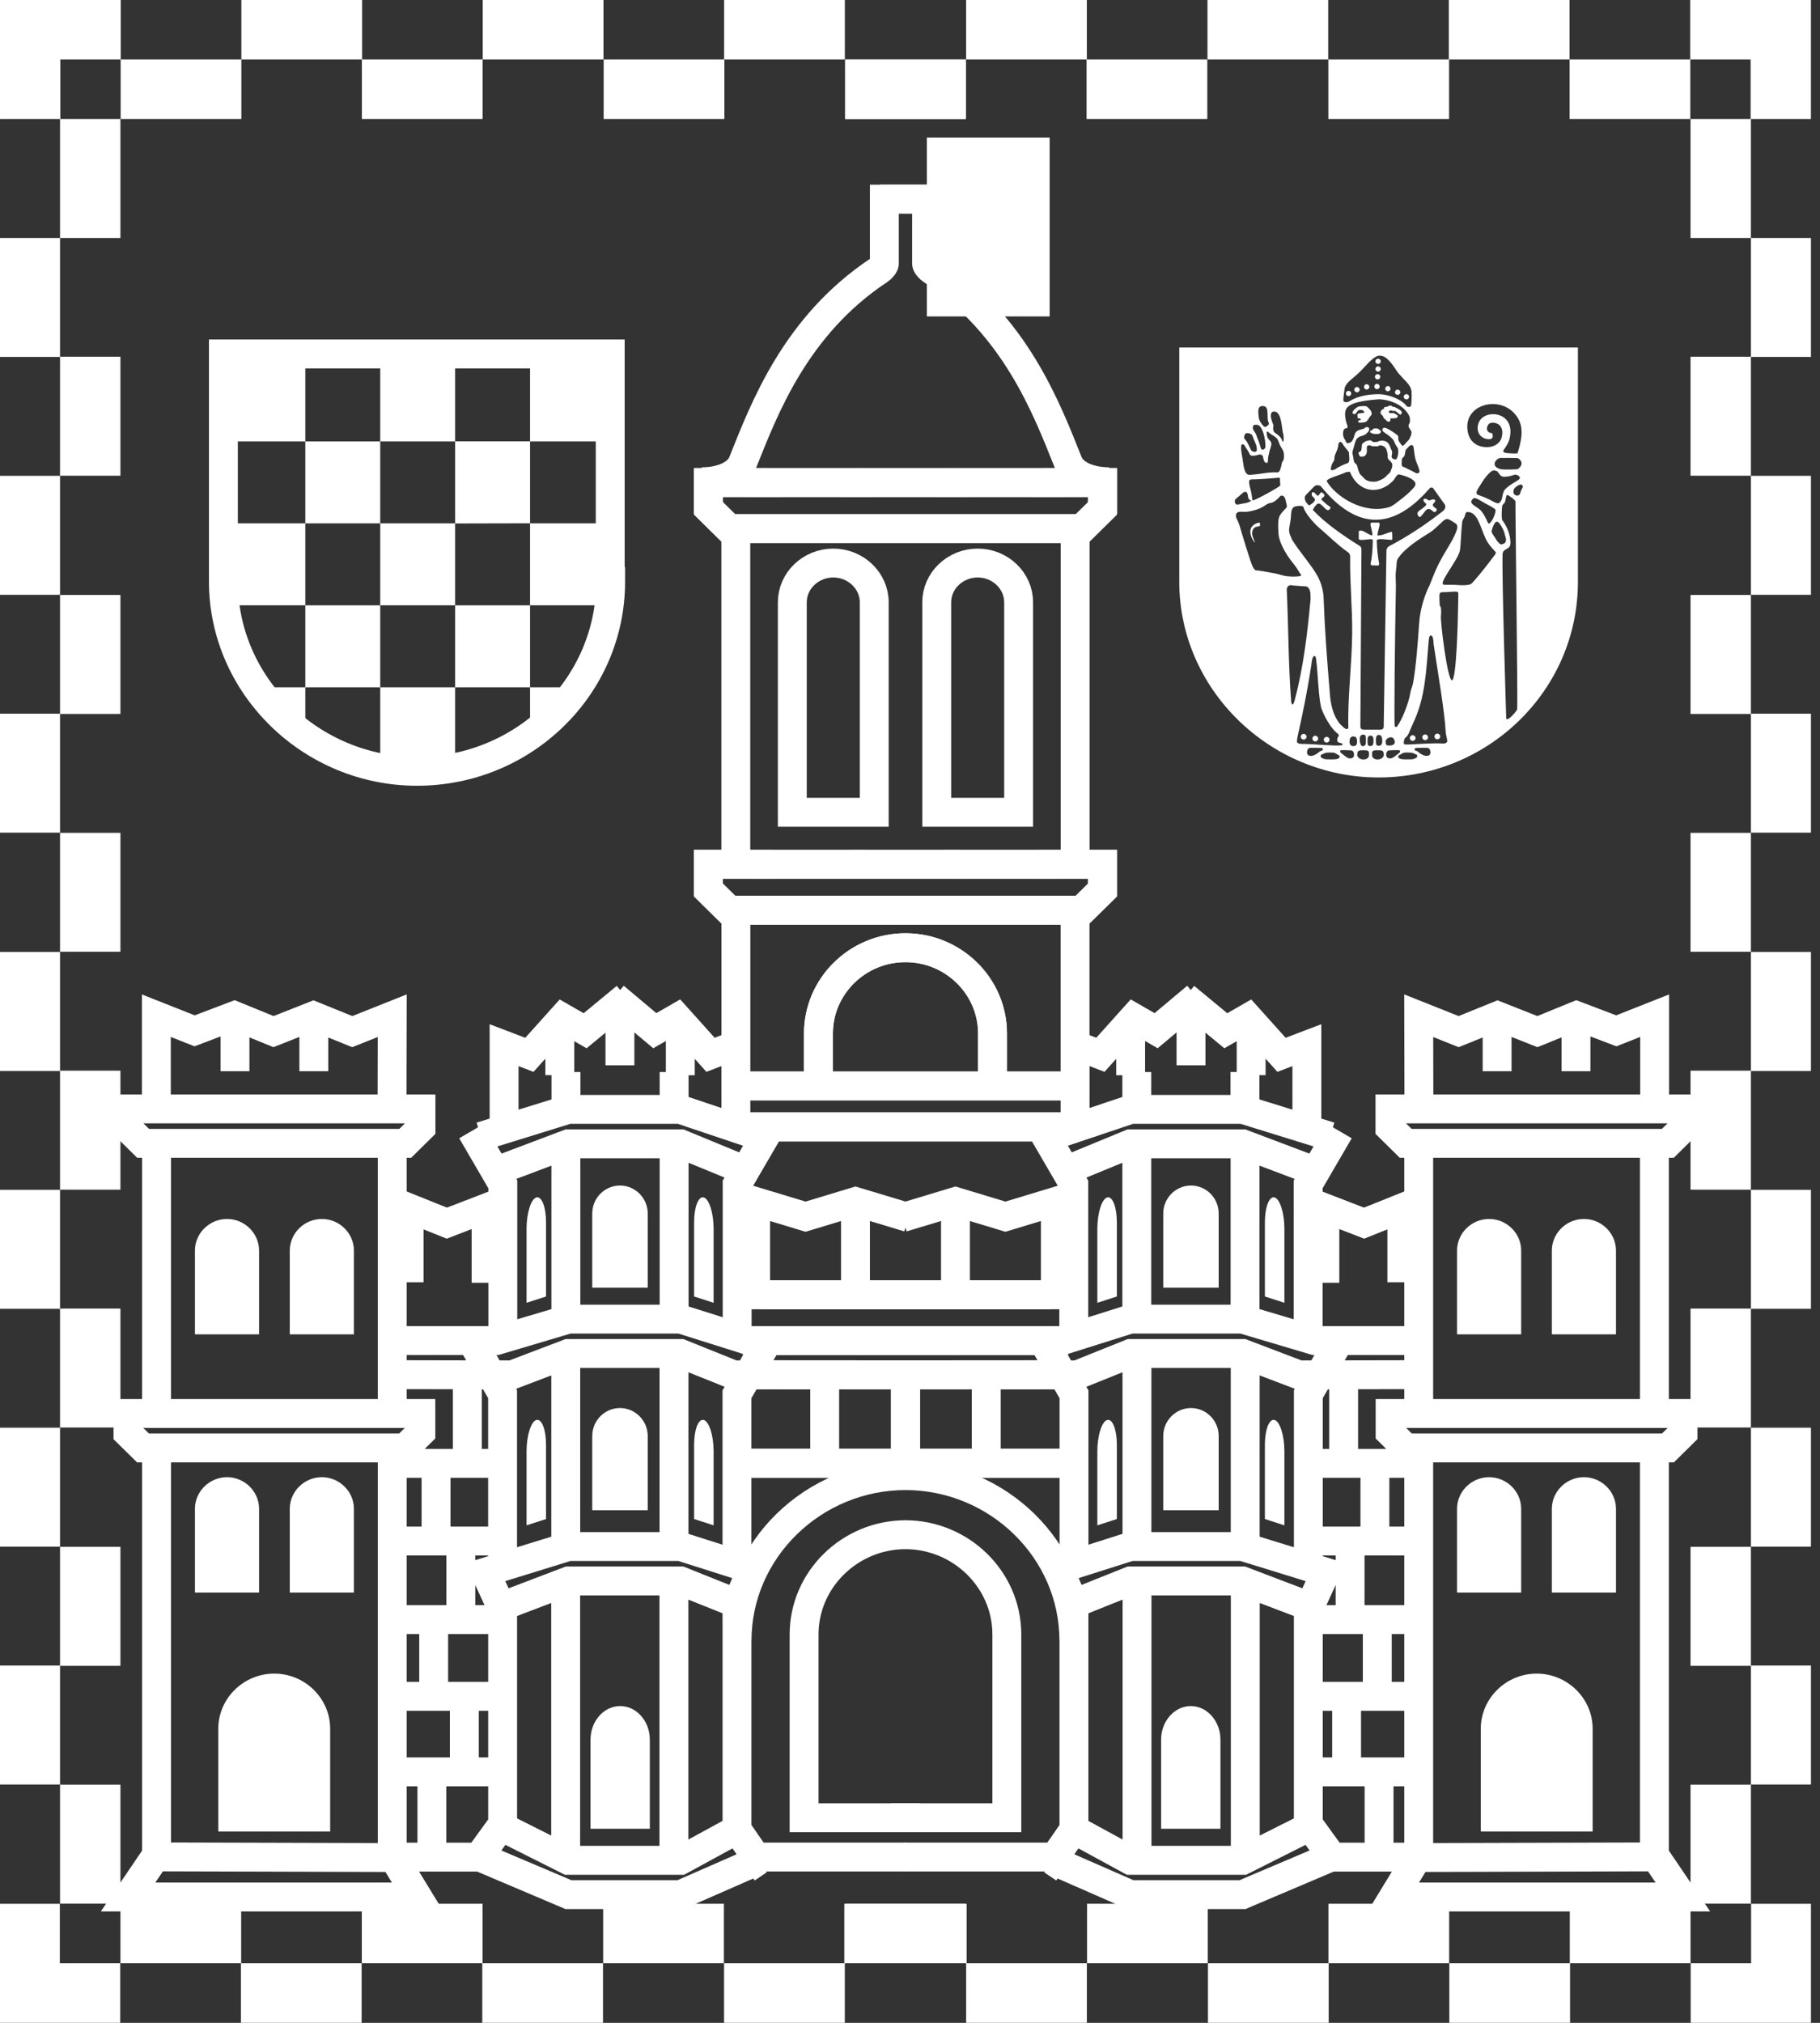
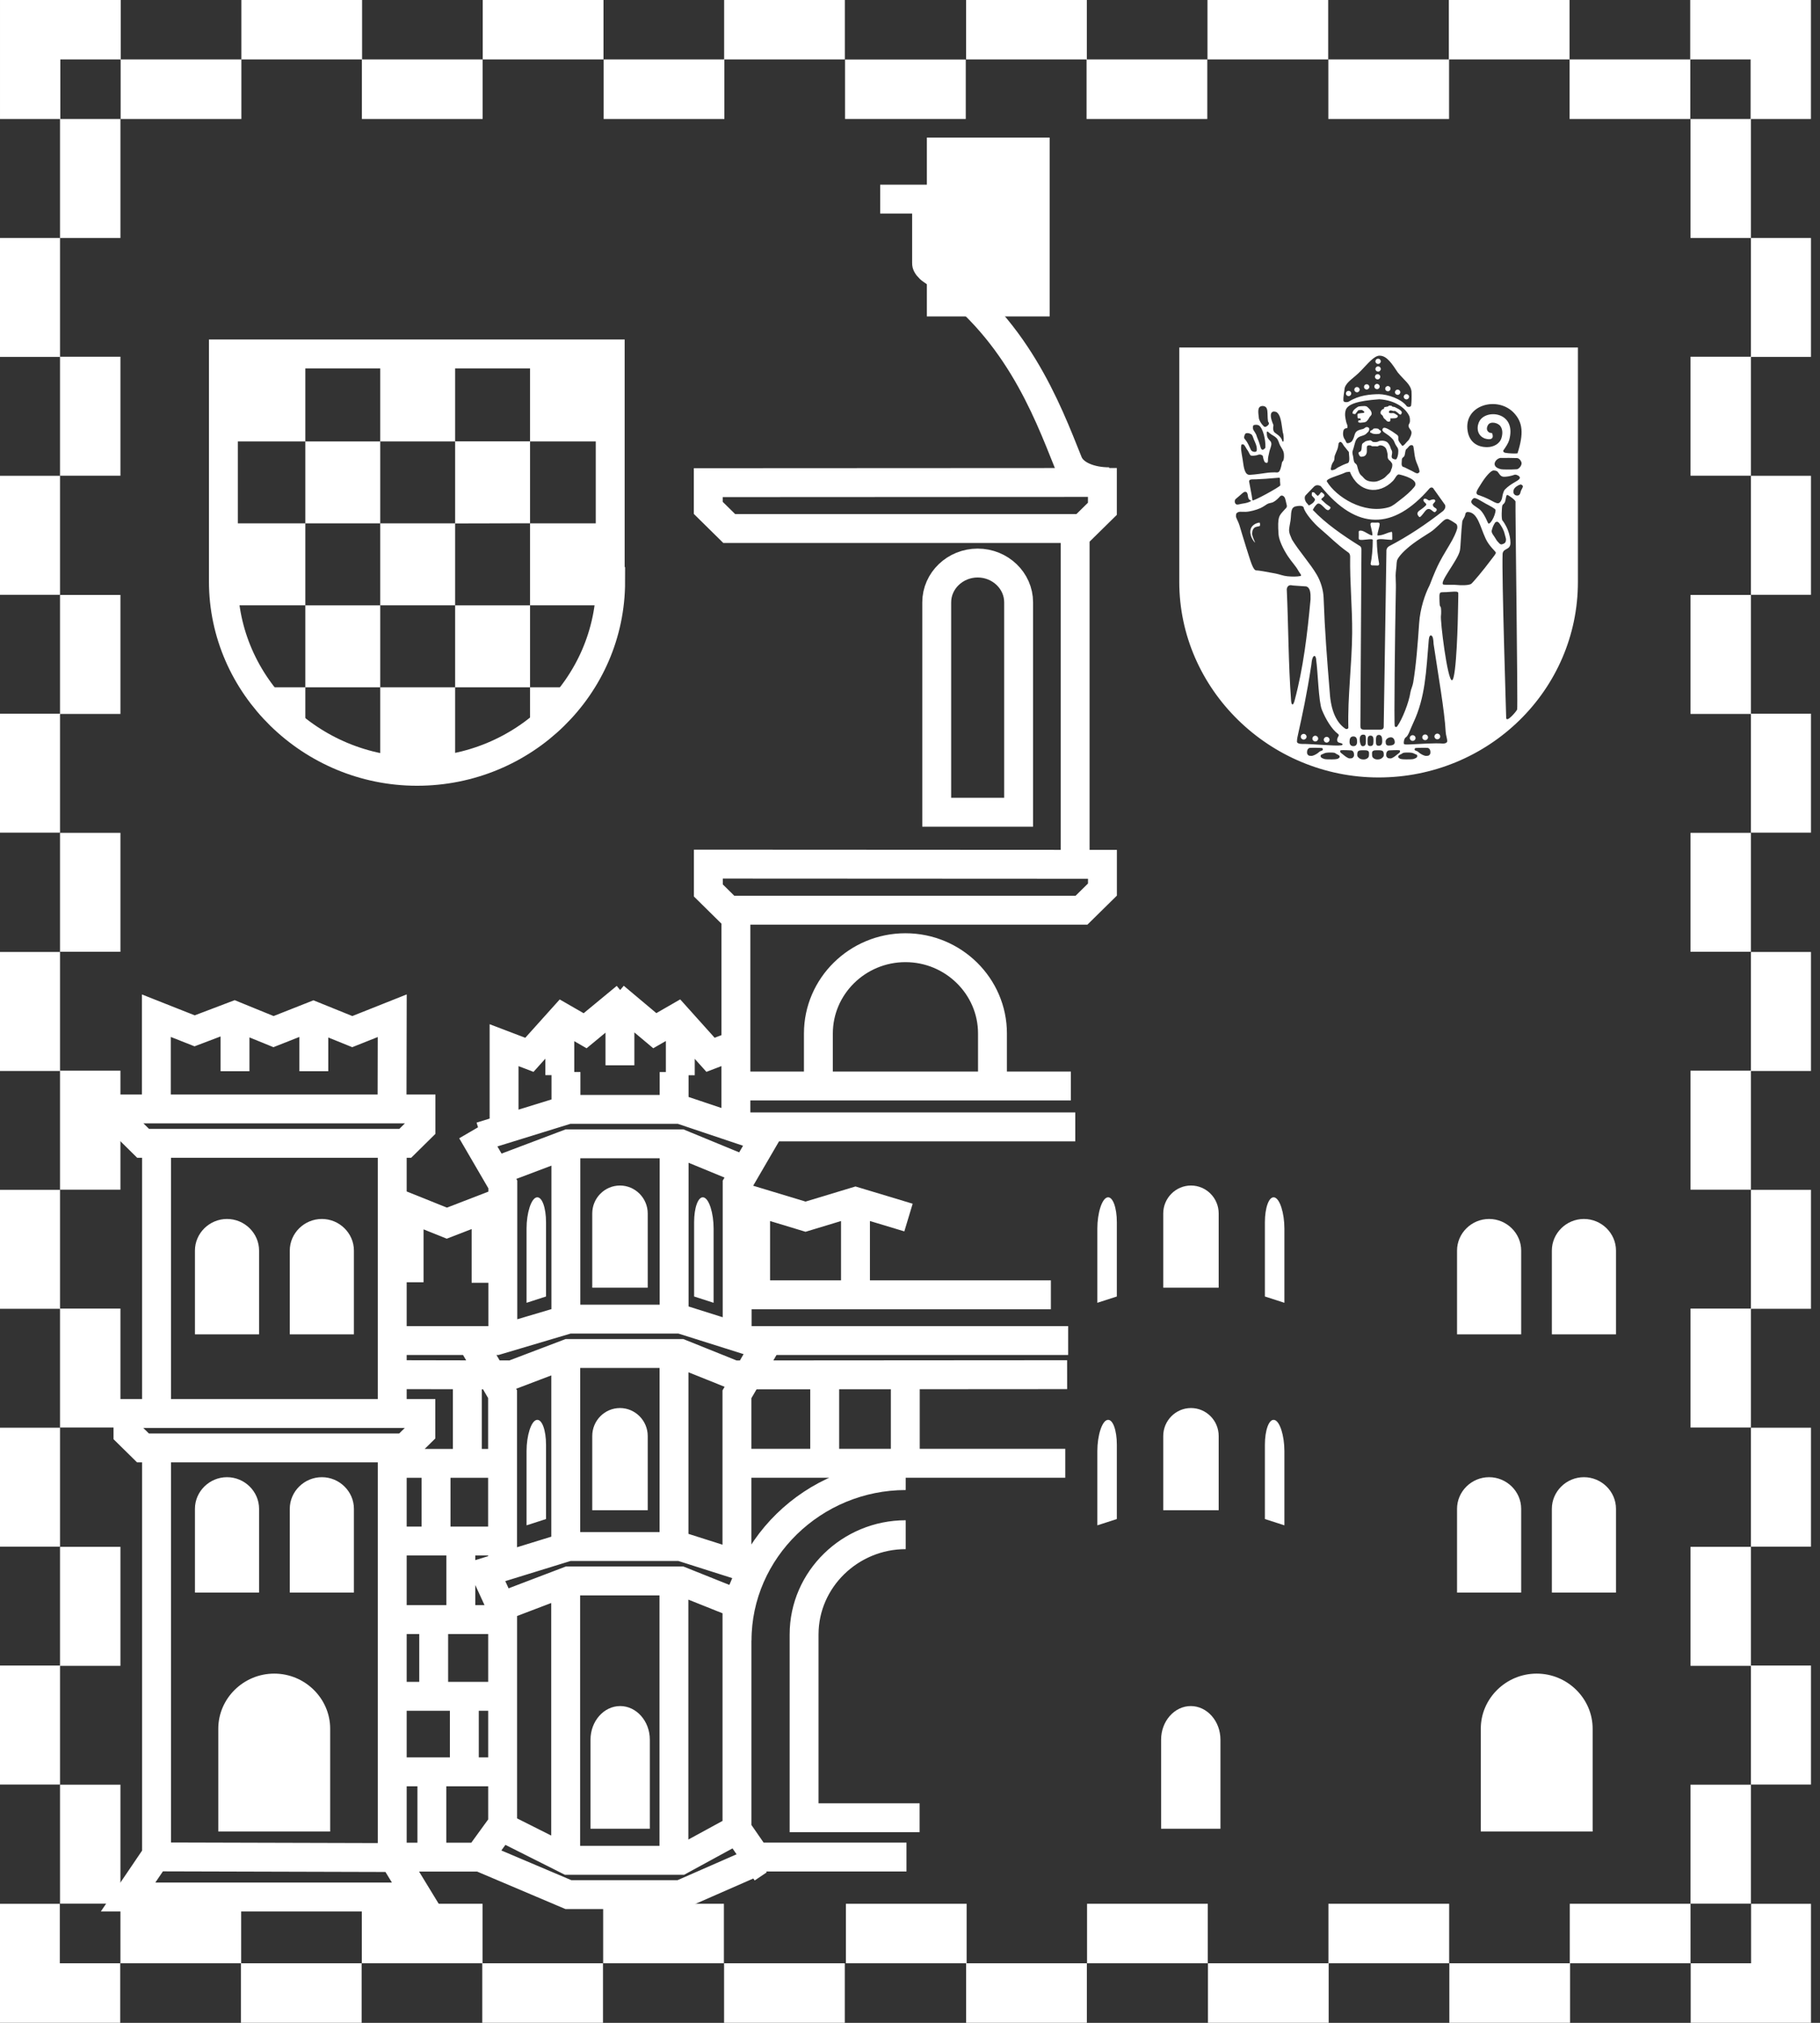
<svg xmlns="http://www.w3.org/2000/svg" viewBox="0 0 63 70" fill="none">
  <rect x="0" y="0" width="63" height="70" fill="#333333" stroke="none" />
  <g clip-path="url(#clip0_308_5186)">
-     <path fill-rule="evenodd" clip-rule="evenodd" d="M54.62 20.137C54.62 23.886 51.522 26.904 47.72 26.904C43.947 26.904 40.821 23.852 40.821 20.137V12.025H54.62V20.137ZM45.716 16.82C46.971 18.369 48.227 18.351 49.482 16.904C49.522 16.856 49.599 16.859 49.623 16.914L50.019 17.469C50.054 17.551 50.008 17.63 49.954 17.682C49.347 18.154 48.742 18.558 48.09 18.898C48.028 18.931 47.999 18.986 47.992 19.037L47.898 25.12C47.905 25.22 47.854 25.25 47.776 25.248H47.2C47.117 25.245 47.088 25.202 47.09 25.118L47.127 19.019C47.127 18.983 47.117 18.931 47.085 18.903C46.483 18.528 45.882 18.112 45.443 17.645C45.47 17.599 45.493 17.551 45.525 17.515C45.544 17.491 45.564 17.466 45.588 17.446C45.62 17.419 45.65 17.419 45.688 17.437C45.772 17.478 45.873 17.615 45.926 17.64C45.97 17.661 45.984 17.661 46.025 17.624C46.072 17.579 46.057 17.546 46.032 17.53C46.004 17.51 45.955 17.479 45.914 17.446C45.854 17.4 45.799 17.337 45.751 17.301C45.746 17.298 45.737 17.268 45.741 17.262C45.764 17.236 45.837 17.191 45.844 17.156C45.852 17.123 45.839 17.12 45.837 17.115C45.832 17.088 45.794 17.073 45.763 17.043C45.735 17.017 45.708 17.056 45.694 17.08C45.673 17.116 45.655 17.12 45.626 17.152C45.62 17.159 45.614 17.165 45.608 17.159C45.567 17.11 45.562 17.13 45.512 17.061C45.496 17.038 45.435 17.022 45.418 17.041C45.409 17.053 45.403 17.134 45.411 17.147C45.432 17.188 45.52 17.247 45.519 17.288C45.519 17.316 45.494 17.343 45.476 17.372C45.464 17.391 45.399 17.449 45.306 17.492C45.289 17.473 45.273 17.454 45.258 17.434C45.161 17.345 45.138 17.198 45.196 17.139C45.338 16.985 45.346 16.989 45.488 16.837C45.555 16.776 45.631 16.78 45.716 16.82ZM46.848 25.484C46.961 25.484 46.976 25.576 46.976 25.671C46.976 25.768 46.932 25.82 46.848 25.82C46.763 25.82 46.715 25.768 46.715 25.671C46.715 25.574 46.736 25.484 46.848 25.484ZM47.185 25.422C47.212 25.422 47.243 25.425 47.258 25.447C47.29 25.496 47.281 25.599 47.281 25.665C47.281 25.762 47.256 25.822 47.171 25.822C47.118 25.822 47.102 25.77 47.083 25.71C47.073 25.674 47.067 25.638 47.067 25.573C47.067 25.507 47.097 25.419 47.185 25.423M47.441 25.456C47.553 25.456 47.543 25.568 47.543 25.664C47.543 25.761 47.519 25.817 47.434 25.817C47.349 25.817 47.338 25.767 47.338 25.671C47.338 25.574 47.328 25.456 47.44 25.456M47.729 25.431C47.842 25.431 47.846 25.556 47.846 25.653C47.846 25.75 47.81 25.807 47.725 25.807C47.64 25.807 47.629 25.756 47.629 25.661C47.629 25.564 47.617 25.432 47.729 25.432M48.154 25.514C48.228 25.519 48.28 25.59 48.28 25.688C48.28 25.785 48.158 25.8 48.074 25.8C47.989 25.8 47.964 25.758 47.964 25.662C47.964 25.565 48.08 25.51 48.154 25.514ZM49.413 25.88C49.464 25.886 49.513 25.93 49.514 26.025C49.514 26.079 49.511 26.097 49.469 26.136C49.447 26.155 49.402 26.158 49.364 26.158C49.294 26.158 49.162 26.088 49.094 26.021C49.05 25.977 48.964 25.983 48.967 25.936C48.967 25.928 48.977 25.888 48.992 25.886C49.062 25.877 49.358 25.874 49.411 25.88H49.413ZM48.55 26.066C48.512 26.098 48.46 26.112 48.428 26.136C48.404 26.155 48.398 26.174 48.398 26.192C48.398 26.209 48.418 26.227 48.45 26.248C48.494 26.276 48.6 26.279 48.703 26.278C48.801 26.278 48.897 26.277 48.933 26.264C48.965 26.254 49.017 26.234 49.041 26.21C49.062 26.189 49.059 26.164 49.058 26.142C49.057 26.119 49.027 26.112 48.988 26.095C48.953 26.08 48.914 26.056 48.861 26.049C48.791 26.039 48.697 26.04 48.641 26.043C48.597 26.046 48.565 26.053 48.55 26.066ZM48.086 25.967C48.03 25.974 47.986 26.016 47.984 26.112C47.984 26.167 47.987 26.183 48.03 26.222C48.051 26.242 48.096 26.245 48.134 26.245C48.187 26.245 48.284 26.179 48.363 26.11C48.41 26.07 48.466 26.046 48.463 25.998C48.463 25.991 48.456 25.964 48.441 25.962C48.371 25.953 48.137 25.962 48.087 25.967H48.086ZM47.685 25.962C47.622 25.962 47.564 25.963 47.534 25.982C47.478 26.015 47.496 26.08 47.496 26.14C47.496 26.188 47.519 26.219 47.553 26.243C47.584 26.264 47.622 26.281 47.685 26.281C47.764 26.281 47.81 26.257 47.846 26.225C47.872 26.201 47.899 26.177 47.899 26.139C47.899 26.089 47.904 26.025 47.864 25.992C47.833 25.964 47.767 25.962 47.685 25.962ZM47.197 25.962C47.261 25.962 47.318 25.963 47.349 25.982C47.405 26.015 47.387 26.08 47.387 26.14C47.387 26.188 47.364 26.219 47.329 26.243C47.299 26.264 47.261 26.281 47.197 26.281C47.118 26.281 47.073 26.257 47.036 26.225C47.011 26.201 46.983 26.177 46.983 26.139C46.983 26.089 46.979 26.025 47.018 25.992C47.05 25.964 47.115 25.962 47.197 25.962ZM46.768 25.967C46.824 25.974 46.868 26.016 46.87 26.112C46.87 26.167 46.867 26.183 46.824 26.222C46.803 26.242 46.757 26.245 46.719 26.245C46.666 26.245 46.569 26.179 46.49 26.11C46.444 26.07 46.387 26.046 46.39 25.998C46.39 25.991 46.398 25.964 46.413 25.962C46.483 25.953 46.716 25.962 46.767 25.967H46.768ZM45.346 25.88C45.294 25.886 45.246 25.93 45.244 26.025C45.244 26.079 45.247 26.097 45.289 26.136C45.311 26.155 45.356 26.158 45.394 26.158C45.464 26.158 45.596 26.088 45.664 26.021C45.708 25.977 45.794 25.983 45.791 25.936C45.791 25.928 45.781 25.888 45.766 25.886C45.696 25.877 45.4 25.874 45.347 25.88H45.346ZM46.224 26.066C46.261 26.098 46.313 26.112 46.345 26.136C46.369 26.155 46.375 26.174 46.375 26.192C46.375 26.209 46.355 26.227 46.324 26.248C46.28 26.276 46.174 26.279 46.071 26.278C45.972 26.278 45.876 26.277 45.84 26.264C45.808 26.254 45.757 26.234 45.732 26.21C45.711 26.189 45.714 26.164 45.716 26.142C45.716 26.119 45.746 26.112 45.785 26.095C45.82 26.08 45.86 26.056 45.913 26.049C45.983 26.039 46.077 26.04 46.133 26.043C46.177 26.046 46.208 26.053 46.224 26.066ZM44.54 20.396C44.556 20.281 44.619 20.226 44.751 20.261C44.91 20.276 45.054 20.279 45.214 20.293C45.358 20.335 45.371 20.526 45.365 20.74C45.255 21.935 45.115 23.118 44.812 24.246C44.759 24.445 44.703 24.4 44.692 24.246C44.597 22.973 44.6 21.672 44.542 20.396M45.558 22.821C45.62 23.235 45.641 24.276 45.757 24.56C45.892 24.894 46.101 25.236 46.309 25.392C46.36 25.429 46.34 25.459 46.33 25.478C46.304 25.522 46.277 25.58 46.287 25.629C46.306 25.714 46.389 25.697 46.448 25.729C46.497 25.755 46.469 25.785 46.434 25.791C46.205 25.825 45.4 25.737 45.07 25.744C44.962 25.744 44.897 25.713 44.895 25.667C44.892 25.576 44.923 25.46 44.948 25.34C45.065 24.811 45.236 24.043 45.393 23.003C45.399 22.96 45.406 22.833 45.441 22.758C45.478 22.68 45.538 22.657 45.562 22.824L45.558 22.821ZM45.127 25.396C45.183 25.396 45.227 25.441 45.227 25.495C45.227 25.55 45.182 25.593 45.127 25.593C45.071 25.593 45.027 25.549 45.027 25.495C45.027 25.44 45.073 25.396 45.127 25.396ZM45.529 25.46C45.585 25.46 45.629 25.505 45.629 25.559C45.629 25.614 45.584 25.658 45.529 25.658C45.473 25.658 45.429 25.613 45.429 25.559C45.429 25.504 45.474 25.46 45.529 25.46ZM45.923 25.499C45.98 25.499 46.023 25.544 46.023 25.598C46.023 25.653 45.978 25.697 45.923 25.697C45.867 25.697 45.823 25.652 45.823 25.598C45.823 25.543 45.869 25.499 45.923 25.499ZM49.459 22.123C49.365 23.247 49.341 24.125 48.92 25.017C48.807 25.253 48.753 25.465 48.657 25.52C48.601 25.552 48.571 25.74 48.61 25.755C48.647 25.768 48.758 25.764 48.861 25.758C49.182 25.743 49.669 25.709 49.922 25.729C50.03 25.738 50.095 25.698 50.096 25.652C50.099 25.561 50.049 25.448 50.043 25.325C50.004 24.596 49.779 23.326 49.625 22.288C49.619 22.244 49.622 22.116 49.588 22.041C49.553 21.963 49.476 21.954 49.461 22.123H49.459ZM49.754 25.387C49.81 25.387 49.854 25.432 49.854 25.486C49.854 25.541 49.808 25.584 49.754 25.584C49.698 25.584 49.654 25.54 49.654 25.486C49.654 25.431 49.699 25.387 49.754 25.387ZM49.332 25.416C49.388 25.416 49.432 25.46 49.432 25.514C49.432 25.57 49.387 25.613 49.332 25.613C49.276 25.613 49.232 25.568 49.232 25.514C49.232 25.459 49.278 25.416 49.332 25.416ZM48.9 25.441C48.956 25.441 49 25.486 49 25.54C49 25.595 48.955 25.638 48.9 25.638C48.844 25.638 48.8 25.593 48.8 25.54C48.8 25.484 48.845 25.441 48.9 25.441ZM44.807 17.533C44.924 17.503 45.108 17.479 45.127 17.566C45.171 17.755 45.482 18.112 45.685 18.284C46.032 18.577 46.269 18.831 46.642 19.097C46.68 19.124 46.73 19.146 46.736 19.258C46.722 20.154 46.813 21.022 46.806 21.904C46.797 22.991 46.645 24.118 46.674 25.181C46.674 25.224 46.606 25.241 46.571 25.217C46.254 25.005 46.069 24.578 46.031 23.973C45.935 22.796 45.86 21.866 45.817 20.686C45.808 20.42 45.717 20.122 45.585 19.895C45.361 19.509 44.956 19.058 44.722 18.671C44.688 18.573 44.609 18.453 44.624 18.305C44.638 18.174 44.677 18.033 44.683 17.909C44.692 17.681 44.719 17.569 44.809 17.539L44.807 17.533ZM52.632 17.04C52.605 17.177 52.485 17.161 52.436 17.123C52.382 17.082 52.377 17.015 52.397 16.95C52.424 16.864 52.556 16.784 52.629 16.767C52.659 16.759 52.709 16.798 52.714 16.822C52.723 16.876 52.653 16.937 52.632 17.04ZM52.515 24.554C52.498 24.609 52.142 25.033 52.137 24.838C52.137 24.754 51.981 19.92 52.013 19.164C52.016 19.104 52.059 19.058 52.063 19.055C52.148 18.979 52.286 18.979 52.285 18.786C52.285 18.649 52.25 18.481 52.194 18.34C52.122 18.157 52.018 18.018 52.008 18.011C51.966 17.978 51.981 17.566 52.005 17.488C52.018 17.451 52.068 17.439 52.095 17.37C52.13 17.28 52.127 17.133 52.172 17.127C52.204 17.122 52.474 17.312 52.46 17.364C52.447 17.416 52.545 24.46 52.517 24.549L52.515 24.554ZM50.478 20.506C50.485 20.537 50.466 21.149 50.468 21.179C50.468 21.305 50.422 23.502 50.263 23.539C50.107 23.577 49.845 21.448 49.88 21.299C49.89 21.248 49.889 21.033 49.869 21.006C49.851 20.982 49.839 20.96 49.837 20.94C49.83 20.861 49.828 20.78 49.827 20.706C49.826 20.64 49.822 20.579 49.843 20.528C49.86 20.485 49.946 20.494 50.051 20.491C50.178 20.486 50.327 20.467 50.412 20.474C50.45 20.477 50.48 20.507 50.482 20.51L50.478 20.506ZM50.134 17.966C50.228 18.008 50.345 18.087 50.398 18.123C50.451 18.159 50.444 18.236 50.445 18.251C50.451 18.293 50.392 18.463 50.275 18.68C50.151 18.91 49.963 19.194 49.825 19.464C49.629 19.848 49.513 20.202 49.485 20.255C49.323 20.571 49.159 21.057 49.124 21.569C49.076 22.277 49.02 23.015 48.918 23.62C48.897 23.744 48.839 23.855 48.824 23.952C48.767 24.324 48.538 24.891 48.369 25.129C48.33 25.184 48.29 25.15 48.28 25.129C48.251 25.072 48.286 21.948 48.319 20.334C48.322 20.18 48.309 20.037 48.31 19.914C48.313 19.772 48.337 19.654 48.34 19.566C48.343 19.46 48.36 19.39 48.363 19.382C48.421 19.249 48.601 19.05 48.904 18.82C49.074 18.692 49.296 18.552 49.523 18.408C49.688 18.304 49.936 18.024 50.022 17.98C50.08 17.95 50.124 17.96 50.14 17.968L50.134 17.966ZM51.76 18.078C51.769 18.078 51.796 18.05 51.827 18.054C51.857 18.059 51.892 18.096 51.901 18.108C51.977 18.208 52.056 18.346 52.086 18.483C52.093 18.514 52.13 18.631 52.131 18.661C52.132 18.8 52.059 18.81 52.004 18.832C51.974 18.846 51.937 18.84 51.902 18.806C51.864 18.767 51.807 18.71 51.764 18.628C51.725 18.553 51.614 18.445 51.637 18.357C51.673 18.22 51.695 18.18 51.758 18.078H51.76ZM50.801 17.717C51.155 17.721 51.229 18.223 51.431 18.65C51.548 18.898 51.757 19.067 51.778 19.119C51.793 19.158 51.692 19.267 51.587 19.408C51.358 19.717 50.991 20.154 50.927 20.204C50.847 20.261 50.559 20.258 50.43 20.243C50.309 20.228 50.098 20.247 49.977 20.232C49.764 20.205 50.469 19.391 50.536 19.048C50.562 18.921 50.577 18.366 50.618 18.038C50.621 18.008 50.698 17.894 50.711 17.845C50.726 17.781 50.723 17.729 50.801 17.717ZM51.026 17.237C51.111 17.227 51.244 17.328 51.423 17.425C51.596 17.518 51.767 17.606 51.769 17.649C51.775 17.832 51.548 18.247 51.499 18.078C51.455 17.994 51.414 17.864 51.288 17.7C51.184 17.566 51.011 17.515 50.944 17.413C50.886 17.328 51.011 17.236 51.026 17.236M51.701 16.281C51.731 16.281 51.805 16.287 51.837 16.32C51.896 16.381 51.927 16.49 52.047 16.498C52.142 16.504 52.304 16.475 52.433 16.427C52.474 16.413 52.661 16.48 52.598 16.569C52.539 16.654 52.303 16.725 52.095 16.938C52.033 17.001 52.004 17.177 52.001 17.201C51.984 17.318 51.918 17.413 51.857 17.415C51.781 17.419 51.676 17.348 51.558 17.288C51.425 17.221 51.278 17.164 51.208 17.14C51.014 17.098 51.146 16.946 51.27 16.74C51.41 16.511 51.604 16.279 51.701 16.281ZM51.966 15.848C52.151 15.842 52.331 15.848 52.518 15.852C52.601 15.86 52.673 15.975 52.67 16.036C52.665 16.139 52.56 16.238 52.5 16.239C52.282 16.254 52.022 16.248 51.966 16.239C51.557 16.153 51.783 15.842 51.966 15.845V15.848ZM51.511 14.702C51.596 14.568 51.858 14.629 51.94 14.751C52.021 14.869 52.015 15.02 51.975 15.153C51.916 15.359 51.701 15.47 51.488 15.473C51.121 15.479 50.862 15.282 50.803 14.917C50.653 14.009 51.846 13.685 52.41 14.294C52.709 14.617 52.752 14.993 52.529 15.688C52.477 15.698 52.231 15.695 52.103 15.669C52.053 15.658 52.027 15.627 52.037 15.589C52.125 15.465 52.209 15.34 52.241 15.228C52.507 14.275 51.484 14.14 51.222 14.556C51.115 14.725 51.094 15.055 51.394 15.173C51.626 15.246 51.719 15.165 51.651 14.996C51.642 14.974 51.601 14.996 51.549 14.965C51.472 14.919 51.435 14.829 51.511 14.702ZM42.792 17.781C42.792 17.781 42.777 17.855 42.786 17.89C42.804 17.956 42.866 18.054 42.903 18.174C42.969 18.386 43.044 18.656 43.129 18.918C43.289 19.411 43.371 19.756 43.499 19.739C43.534 19.735 43.837 19.784 44.154 19.847C44.298 19.875 44.418 19.929 44.566 19.942C44.731 19.957 44.889 19.959 45.015 19.933C45.082 19.92 44.986 19.835 44.938 19.742C44.863 19.6 44.71 19.443 44.577 19.242C44.412 18.991 44.274 18.691 44.258 18.499C44.211 17.851 44.283 17.846 44.465 17.637C44.502 17.594 44.562 17.56 44.542 17.483C44.506 17.343 44.498 17.25 44.454 17.194C44.419 17.15 44.354 17.128 44.31 17.176C44.251 17.24 44.172 17.325 44.069 17.378C44.007 17.407 43.923 17.406 43.86 17.446C43.819 17.472 43.719 17.543 43.629 17.584C43.485 17.649 43.261 17.708 43.117 17.712C42.982 17.717 42.859 17.678 42.792 17.778M43.597 18.084C43.597 18.084 43.446 18.095 43.346 18.212C43.271 18.298 43.268 18.419 43.297 18.522C43.335 18.659 43.426 18.771 43.446 18.776C43.452 18.776 43.379 18.641 43.35 18.522C43.34 18.478 43.344 18.422 43.35 18.395C43.353 18.369 43.37 18.298 43.435 18.253C43.482 18.22 43.597 18.217 43.609 18.199C43.623 18.181 43.62 18.101 43.6 18.084H43.597ZM43.343 16.59C43.33 16.59 43.239 16.586 43.238 16.66C43.235 16.79 43.295 16.937 43.318 17.067C43.332 17.147 43.338 17.209 43.355 17.315C43.362 17.364 44.295 16.856 44.318 16.796C44.322 16.786 44.312 16.72 44.308 16.656C44.308 16.599 44.313 16.542 44.289 16.532C44.277 16.527 44.042 16.554 43.808 16.569C43.582 16.586 43.358 16.59 43.344 16.589M43.097 17.02C43.05 17.017 42.976 17.097 42.909 17.153C42.838 17.215 42.768 17.27 42.753 17.292C42.748 17.3 42.74 17.355 42.742 17.363C42.748 17.418 42.777 17.46 42.83 17.46C42.891 17.46 42.953 17.434 43.017 17.427C43.135 17.41 43.242 17.383 43.315 17.331C43.321 17.327 43.259 17.319 43.226 17.264C43.192 17.21 43.202 17.14 43.18 17.083C43.173 17.062 43.161 17.038 43.142 17.029C43.12 17.017 43.126 17.022 43.097 17.02ZM43.179 15.574C43.151 15.539 43.111 15.45 43.062 15.392C43.048 15.376 42.998 15.374 42.986 15.379C42.954 15.389 42.959 15.51 42.962 15.564C42.962 15.589 43.004 15.845 43.017 15.912C43.033 16.003 43.05 16.254 43.133 16.369C43.157 16.404 43.199 16.427 43.239 16.433C43.245 16.433 43.252 16.433 43.256 16.433C43.28 16.434 43.488 16.417 43.834 16.365C43.947 16.347 44.049 16.348 44.134 16.345C44.167 16.345 44.248 16.368 44.286 16.307C44.351 16.205 44.372 16.011 44.377 16.003C44.386 15.976 44.407 15.96 44.418 15.944C44.448 15.887 44.45 15.781 44.442 15.702C44.431 15.589 44.372 15.527 44.313 15.418C44.266 15.333 44.258 15.228 44.181 15.153C44.117 15.092 44.057 15.068 44.004 15.032C43.944 14.991 43.905 14.95 43.893 14.941C43.879 14.932 43.85 14.931 43.85 14.958C43.851 15.014 43.851 15.086 43.875 15.135C43.925 15.245 43.999 15.249 44.008 15.349C44.016 15.425 43.96 15.543 43.943 15.616C43.911 15.757 43.888 15.848 43.891 15.92C43.892 15.973 43.879 16.015 43.864 16.015C43.844 16.015 43.8 16.023 43.773 15.979C43.734 15.917 43.715 15.784 43.712 15.775C43.706 15.761 43.685 15.757 43.664 15.742C43.641 15.727 43.609 15.731 43.585 15.73C43.576 15.73 43.509 15.752 43.493 15.757C43.447 15.767 43.37 15.775 43.312 15.767C43.262 15.76 43.255 15.685 43.182 15.575L43.179 15.574ZM43.305 15.025C43.247 14.99 43.179 14.978 43.129 14.995C43.095 15.005 43.062 15.095 43.065 15.149C43.065 15.174 43.106 15.209 43.145 15.265C43.195 15.337 43.242 15.44 43.302 15.57C43.321 15.613 43.379 15.634 43.424 15.636C43.47 15.639 43.502 15.625 43.505 15.574C43.512 15.425 43.446 15.312 43.406 15.216C43.368 15.126 43.364 15.062 43.306 15.025H43.305ZM43.587 14.726C43.529 14.692 43.452 14.695 43.402 14.711C43.368 14.722 43.367 14.781 43.373 14.835C43.38 14.901 43.474 14.972 43.508 15.114C43.54 15.182 43.602 15.35 43.632 15.468C43.655 15.559 43.7 15.582 43.74 15.553C43.763 15.534 43.802 15.513 43.803 15.479C43.814 15.191 43.705 14.804 43.587 14.732V14.726ZM44.167 14.254C44.034 14.206 43.895 14.281 44.078 14.702C44.089 14.736 44.043 14.839 44.099 14.94C44.137 15.005 44.342 15.068 44.393 15.276C44.396 15.291 44.428 15.279 44.431 15.264C44.443 15.167 44.431 15.025 44.403 14.954C44.357 14.687 44.349 14.342 44.166 14.249L44.167 14.254ZM43.703 14.049C43.508 14.057 43.555 14.269 43.578 14.484C43.6 14.556 43.64 14.65 43.752 14.759C43.764 14.771 43.799 14.772 43.813 14.771C43.922 14.713 43.954 14.654 43.895 14.59C43.849 14.323 43.94 14.055 43.703 14.049ZM47.754 12.307H47.753C47.561 12.313 47.35 12.581 47.107 12.832C46.85 13.098 46.619 13.201 46.548 13.42C46.53 13.576 46.493 13.759 46.502 13.86C46.507 13.939 46.658 13.918 46.689 13.898C47.039 13.674 47.438 13.644 47.737 13.64C48.035 13.644 48.521 13.807 48.7 14.064C48.73 14.084 48.842 14.101 48.848 14.021C48.862 13.921 48.868 13.733 48.86 13.544C48.827 13.296 48.615 13.168 48.386 12.89C48.19 12.596 48.007 12.306 47.758 12.309L47.754 12.307ZM46.58 14.199C46.639 13.994 46.973 13.87 47.745 13.816C48.322 13.851 48.671 14.145 48.785 14.402C48.804 14.45 48.812 14.544 48.803 14.604C48.792 14.663 48.75 14.687 48.758 14.747C48.768 14.823 48.835 14.868 48.855 14.935C48.87 14.987 48.848 15.061 48.818 15.123C48.759 15.256 48.758 15.22 48.674 15.319C48.663 15.331 48.597 15.422 48.547 15.427C48.53 15.427 48.513 15.394 48.503 15.38C48.478 15.347 48.431 15.297 48.409 15.235C48.392 15.192 48.413 15.132 48.397 15.092C48.381 15.053 48.324 15.026 48.28 14.992C48.23 14.953 48.177 14.922 48.13 14.893C47.948 14.783 47.87 14.771 47.852 14.871C47.852 14.877 47.848 14.871 47.849 14.875C47.858 14.968 48.063 15.023 48.218 15.209C48.255 15.255 48.271 15.312 48.295 15.362C48.325 15.428 48.38 15.482 48.394 15.533C48.415 15.613 48.401 15.788 48.339 15.885C48.318 15.918 48.215 15.881 48.195 15.86C48.195 15.86 48.171 15.833 48.172 15.8C48.172 15.752 48.198 15.685 48.187 15.625C48.18 15.579 48.156 15.567 48.142 15.518C48.119 15.435 48.086 15.374 48.04 15.323C47.98 15.255 47.857 15.24 47.769 15.255C47.7 15.267 47.723 15.291 47.62 15.298C47.593 15.298 47.538 15.298 47.517 15.288C47.472 15.261 47.459 15.225 47.405 15.24C47.353 15.253 47.281 15.252 47.238 15.294C47.221 15.31 47.159 15.338 47.149 15.376C47.132 15.44 47.139 15.5 47.127 15.556C47.105 15.651 47.047 15.63 47.032 15.654C47.017 15.678 47.036 15.724 47.039 15.728C47.042 15.736 47.07 15.812 47.13 15.806C47.223 15.797 47.273 15.776 47.303 15.69C47.332 15.61 47.294 15.471 47.328 15.434C47.352 15.406 47.391 15.41 47.432 15.413C47.465 15.416 47.467 15.435 47.49 15.44C47.503 15.443 47.547 15.443 47.613 15.443C47.648 15.443 47.687 15.458 47.732 15.422C47.76 15.4 47.848 15.416 47.884 15.437C47.933 15.464 47.975 15.498 47.995 15.564C48.007 15.606 48.025 15.658 48.031 15.71C48.037 15.769 48.028 15.825 48.045 15.864C48.066 15.918 48.104 15.933 48.13 15.961C48.169 16.006 48.192 16.049 48.192 16.051C48.198 16.087 48.196 16.123 48.189 16.159C48.183 16.185 48.172 16.221 48.157 16.248C48.149 16.26 48.148 16.294 48.134 16.318C48.098 16.383 48.042 16.411 47.987 16.474C47.922 16.55 47.842 16.586 47.764 16.62C47.673 16.66 47.617 16.675 47.516 16.669C47.432 16.663 47.35 16.651 47.275 16.602C47.223 16.568 47.182 16.502 47.118 16.45C47.048 16.393 47.012 16.259 46.982 16.138C46.959 16.044 46.915 16.049 46.888 16.009C46.858 15.966 46.853 15.878 46.838 15.791C46.838 15.782 46.798 15.675 46.823 15.604C46.848 15.525 46.868 15.464 46.897 15.347C46.959 15.09 47.094 15.113 47.229 15.052C47.282 15.028 47.317 14.986 47.359 14.944C47.405 14.901 47.397 14.829 47.393 14.82C47.381 14.799 47.343 14.769 47.29 14.781C47.259 14.789 47.223 14.832 47.184 14.844C47.103 14.866 47.008 14.877 46.947 14.941C46.895 14.995 46.888 15.069 46.864 15.134C46.838 15.209 46.8 15.271 46.783 15.283C46.735 15.323 46.647 15.356 46.616 15.326C46.586 15.295 46.581 15.243 46.545 15.198C46.516 15.164 46.469 15.053 46.5 14.917C46.506 14.869 46.538 14.839 46.572 14.826C46.597 14.816 46.627 14.826 46.639 14.805C46.644 14.798 46.639 14.774 46.642 14.76C46.647 14.698 46.618 14.684 46.598 14.596C46.586 14.539 46.568 14.464 46.562 14.391C46.557 14.318 46.565 14.239 46.584 14.194M46.378 15.294C46.374 15.309 46.337 15.326 46.336 15.341C46.328 15.41 46.318 15.483 46.29 15.558C46.266 15.625 46.228 15.694 46.204 15.767C46.184 15.822 46.204 15.909 46.164 15.964C46.096 16.055 46.081 16.138 46.067 16.223C46.064 16.244 46.068 16.273 46.114 16.272C46.151 16.266 46.175 16.259 46.208 16.244C46.249 16.226 46.278 16.194 46.318 16.174C46.434 16.114 46.495 16.082 46.625 16.035C46.756 16.018 46.691 15.766 46.691 15.642C46.629 15.573 46.594 15.513 46.531 15.444C46.489 15.397 46.46 15.283 46.377 15.292M48.858 15.404C48.883 15.41 48.917 15.401 48.927 15.464C48.955 15.61 48.961 15.763 48.999 15.9C49.038 16.047 49.121 16.165 49.138 16.32C49.138 16.341 49.099 16.383 49.053 16.381C48.992 16.368 48.95 16.336 48.874 16.297C48.758 16.239 48.724 16.227 48.612 16.168C48.478 16.151 48.526 16.023 48.526 15.899C48.539 15.818 48.594 15.831 48.618 15.766C48.644 15.7 48.638 15.57 48.686 15.537C48.741 15.501 48.782 15.401 48.856 15.404M45.926 16.659C45.914 16.556 46.293 16.477 46.587 16.344C46.612 16.332 46.701 16.332 46.725 16.324C47.021 17.053 47.735 17.137 48.219 16.64C48.293 16.563 48.348 16.413 48.424 16.417C48.533 16.438 49.162 16.595 48.956 16.852C48.839 16.998 48.653 17.161 48.45 17.313C48.328 17.404 48.216 17.51 48.077 17.552C47.203 17.809 46.242 17.188 45.929 16.66L45.926 16.659ZM46.909 14.332C46.854 14.315 46.823 14.329 46.819 14.299C46.815 14.249 46.844 14.179 47.002 14.079C47.041 14.054 47.184 14.052 47.227 14.051C47.329 14.051 47.347 14.104 47.396 14.146C47.443 14.188 47.493 14.273 47.478 14.333C47.477 14.364 47.438 14.393 47.411 14.43C47.384 14.467 47.367 14.514 47.341 14.539C47.322 14.559 47.305 14.585 47.278 14.598C47.232 14.618 47.174 14.621 47.146 14.623C47.126 14.62 47.108 14.63 47.093 14.629C47.027 14.621 47.005 14.612 47.015 14.583C47.012 14.517 47.115 14.557 47.102 14.536C47.09 14.517 47.102 14.473 47.08 14.478C47.039 14.478 47.012 14.482 47 14.469C46.992 14.46 46.992 14.439 46.992 14.423C46.992 14.396 46.977 14.344 47.002 14.32C47.009 14.312 47.044 14.309 47.058 14.305C47.102 14.294 47.121 14.3 47.209 14.288C47.218 14.288 47.218 14.276 47.22 14.264C47.22 14.257 47.227 14.251 47.22 14.239C47.19 14.223 47.194 14.214 47.165 14.199C47.138 14.173 47.059 14.193 47.033 14.194C47.014 14.194 47.008 14.209 46.995 14.224C46.965 14.257 46.936 14.306 46.912 14.33M48.424 14.323C48.439 14.326 48.459 14.347 48.469 14.348C48.503 14.351 48.513 14.311 48.521 14.291C48.541 14.241 48.477 14.178 48.278 14.085C48.268 14.081 48.216 14.079 48.196 14.07C48.177 14.063 48.187 14.048 48.166 14.042C48.124 14.033 48.081 14.036 48.06 14.036C48.078 14.039 48.102 14.067 47.934 14.087C47.893 14.091 47.928 14.14 47.899 14.148C47.816 14.167 47.757 14.266 47.804 14.335C47.819 14.348 47.867 14.372 47.881 14.429C47.892 14.473 47.939 14.502 47.966 14.527C47.986 14.547 48.004 14.578 48.033 14.585C48.192 14.629 48.09 14.439 48.148 14.479C48.215 14.47 48.386 14.499 48.386 14.394C48.386 14.367 48.316 14.342 48.292 14.32C48.284 14.312 48.254 14.302 48.24 14.297C48.196 14.287 48.195 14.306 48.107 14.294C48.098 14.294 48.077 14.276 48.077 14.264C48.077 14.257 48.08 14.238 48.087 14.227C48.118 14.211 48.078 14.227 48.108 14.211C48.136 14.185 48.204 14.221 48.23 14.223C48.249 14.223 48.286 14.215 48.303 14.226C48.356 14.257 48.406 14.3 48.43 14.326L48.424 14.323ZM47.44 14.905C47.465 14.898 47.519 14.875 47.543 14.834C47.55 14.829 47.59 14.825 47.626 14.826C47.658 14.826 47.707 14.835 47.711 14.839C47.749 14.883 47.76 14.881 47.793 14.904C47.804 14.917 47.802 14.963 47.796 14.968C47.79 14.974 47.776 14.977 47.769 14.984C47.761 14.99 47.764 15.004 47.755 15.008C47.739 15.014 47.71 15.013 47.69 15.016C47.663 15.02 47.64 15.022 47.616 15.02C47.587 15.02 47.558 15.014 47.525 15.008C47.491 15.002 47.481 14.977 47.438 14.972C47.425 14.972 47.425 14.94 47.438 14.907L47.44 14.905ZM46.682 13.525C46.732 13.525 46.774 13.565 46.774 13.616C46.774 13.665 46.733 13.707 46.682 13.707C46.632 13.707 46.589 13.667 46.589 13.616C46.589 13.567 46.63 13.525 46.682 13.525ZM46.973 13.393C47.023 13.393 47.065 13.434 47.065 13.485C47.065 13.534 47.024 13.576 46.973 13.576C46.923 13.576 46.88 13.535 46.88 13.485C46.88 13.435 46.921 13.393 46.973 13.393ZM47.308 13.296C47.358 13.296 47.4 13.337 47.4 13.387C47.4 13.437 47.359 13.479 47.308 13.479C47.258 13.479 47.215 13.438 47.215 13.387C47.215 13.338 47.256 13.296 47.308 13.296ZM47.666 13.284C47.716 13.284 47.758 13.325 47.758 13.376C47.758 13.425 47.717 13.467 47.666 13.467C47.616 13.467 47.573 13.426 47.573 13.376C47.573 13.326 47.614 13.284 47.666 13.284ZM48.042 13.359C48.092 13.359 48.134 13.399 48.134 13.45C48.134 13.499 48.093 13.541 48.042 13.541C47.992 13.541 47.949 13.501 47.949 13.45C47.949 13.401 47.99 13.359 48.042 13.359ZM48.38 13.482C48.43 13.482 48.472 13.522 48.472 13.573C48.472 13.622 48.431 13.664 48.38 13.664C48.33 13.664 48.287 13.623 48.287 13.573C48.287 13.523 48.328 13.482 48.38 13.482ZM48.683 13.639C48.733 13.639 48.776 13.679 48.776 13.73C48.776 13.779 48.735 13.821 48.683 13.821C48.633 13.821 48.591 13.78 48.591 13.73C48.591 13.68 48.632 13.639 48.683 13.639ZM47.687 12.947C47.737 12.947 47.779 12.987 47.779 13.038C47.779 13.087 47.739 13.129 47.687 13.129C47.637 13.129 47.594 13.089 47.594 13.038C47.594 12.989 47.635 12.947 47.687 12.947ZM47.704 12.678C47.754 12.678 47.796 12.718 47.796 12.769C47.796 12.818 47.755 12.86 47.704 12.86C47.654 12.86 47.611 12.82 47.611 12.769C47.611 12.72 47.652 12.678 47.704 12.678ZM47.704 12.412C47.754 12.412 47.796 12.452 47.796 12.503C47.796 12.553 47.755 12.594 47.704 12.594C47.654 12.594 47.611 12.554 47.611 12.503C47.611 12.454 47.652 12.412 47.704 12.412ZM47.13 18.363C47.273 18.399 47.381 18.508 47.491 18.528C47.505 18.531 47.507 18.514 47.507 18.499C47.507 18.426 47.456 18.251 47.443 18.18C47.434 18.13 47.437 18.083 47.502 18.084C47.578 18.087 47.646 18.084 47.694 18.084C47.74 18.084 47.763 18.099 47.757 18.16C47.751 18.22 47.679 18.451 47.679 18.511C47.679 18.525 47.691 18.531 47.702 18.531C47.905 18.52 47.983 18.44 48.171 18.404C48.196 18.404 48.192 18.477 48.193 18.547C48.194 18.619 48.204 18.686 48.171 18.682C48.019 18.682 47.688 18.616 47.658 18.695C47.664 18.964 47.687 19.236 47.739 19.505C47.742 19.547 47.725 19.567 47.69 19.57C47.613 19.567 47.559 19.567 47.482 19.564C47.467 19.564 47.444 19.53 47.444 19.509C47.487 19.327 47.519 18.985 47.519 18.688C47.518 18.613 47.159 18.716 47.056 18.673C47.036 18.665 47.033 18.643 47.033 18.623C47.033 18.549 47.038 18.486 47.033 18.405C47.033 18.363 47.081 18.353 47.129 18.365L47.13 18.363ZM49.394 17.276C49.41 17.283 49.45 17.325 49.485 17.318C49.619 17.261 49.685 17.274 49.682 17.34C49.682 17.375 49.588 17.436 49.599 17.469C49.602 17.479 49.604 17.498 49.608 17.507C49.626 17.548 49.663 17.563 49.711 17.597C49.736 17.613 49.745 17.663 49.708 17.688C49.696 17.697 49.681 17.723 49.669 17.723C49.616 17.727 49.564 17.649 49.508 17.625C49.469 17.609 49.431 17.609 49.394 17.63C49.32 17.67 49.181 17.926 49.129 17.89C49.058 17.82 49.021 17.741 49.153 17.654C49.176 17.639 49.372 17.503 49.372 17.46C49.372 17.419 49.302 17.385 49.282 17.345C49.267 17.316 49.273 17.273 49.296 17.262C49.331 17.247 49.356 17.262 49.393 17.276" fill="white" />
+     <path fill-rule="evenodd" clip-rule="evenodd" d="M54.62 20.137C54.62 23.886 51.522 26.904 47.72 26.904C43.947 26.904 40.821 23.852 40.821 20.137V12.025H54.62V20.137ZM45.716 16.82C46.971 18.369 48.227 18.351 49.482 16.904C49.522 16.856 49.599 16.859 49.623 16.914L50.019 17.469C50.054 17.551 50.008 17.63 49.954 17.682C49.347 18.154 48.742 18.558 48.09 18.898C48.028 18.931 47.999 18.986 47.992 19.037L47.898 25.12C47.905 25.22 47.854 25.25 47.776 25.248H47.2C47.117 25.245 47.088 25.202 47.09 25.118L47.127 19.019C47.127 18.983 47.117 18.931 47.085 18.903C46.483 18.528 45.882 18.112 45.443 17.645C45.47 17.599 45.493 17.551 45.525 17.515C45.544 17.491 45.564 17.466 45.588 17.446C45.62 17.419 45.65 17.419 45.688 17.437C45.772 17.478 45.873 17.615 45.926 17.64C45.97 17.661 45.984 17.661 46.025 17.624C46.072 17.579 46.057 17.546 46.032 17.53C46.004 17.51 45.955 17.479 45.914 17.446C45.854 17.4 45.799 17.337 45.751 17.301C45.746 17.298 45.737 17.268 45.741 17.262C45.764 17.236 45.837 17.191 45.844 17.156C45.852 17.123 45.839 17.12 45.837 17.115C45.832 17.088 45.794 17.073 45.763 17.043C45.735 17.017 45.708 17.056 45.694 17.08C45.673 17.116 45.655 17.12 45.626 17.152C45.62 17.159 45.614 17.165 45.608 17.159C45.567 17.11 45.562 17.13 45.512 17.061C45.496 17.038 45.435 17.022 45.418 17.041C45.409 17.053 45.403 17.134 45.411 17.147C45.432 17.188 45.52 17.247 45.519 17.288C45.519 17.316 45.494 17.343 45.476 17.372C45.464 17.391 45.399 17.449 45.306 17.492C45.289 17.473 45.273 17.454 45.258 17.434C45.161 17.345 45.138 17.198 45.196 17.139C45.338 16.985 45.346 16.989 45.488 16.837C45.555 16.776 45.631 16.78 45.716 16.82ZM46.848 25.484C46.961 25.484 46.976 25.576 46.976 25.671C46.976 25.768 46.932 25.82 46.848 25.82C46.763 25.82 46.715 25.768 46.715 25.671C46.715 25.574 46.736 25.484 46.848 25.484ZM47.185 25.422C47.212 25.422 47.243 25.425 47.258 25.447C47.29 25.496 47.281 25.599 47.281 25.665C47.281 25.762 47.256 25.822 47.171 25.822C47.118 25.822 47.102 25.77 47.083 25.71C47.073 25.674 47.067 25.638 47.067 25.573C47.067 25.507 47.097 25.419 47.185 25.423M47.441 25.456C47.553 25.456 47.543 25.568 47.543 25.664C47.543 25.761 47.519 25.817 47.434 25.817C47.349 25.817 47.338 25.767 47.338 25.671C47.338 25.574 47.328 25.456 47.44 25.456M47.729 25.431C47.842 25.431 47.846 25.556 47.846 25.653C47.846 25.75 47.81 25.807 47.725 25.807C47.64 25.807 47.629 25.756 47.629 25.661C47.629 25.564 47.617 25.432 47.729 25.432M48.154 25.514C48.228 25.519 48.28 25.59 48.28 25.688C48.28 25.785 48.158 25.8 48.074 25.8C47.989 25.8 47.964 25.758 47.964 25.662C47.964 25.565 48.08 25.51 48.154 25.514ZM49.413 25.88C49.464 25.886 49.513 25.93 49.514 26.025C49.514 26.079 49.511 26.097 49.469 26.136C49.447 26.155 49.402 26.158 49.364 26.158C49.294 26.158 49.162 26.088 49.094 26.021C49.05 25.977 48.964 25.983 48.967 25.936C48.967 25.928 48.977 25.888 48.992 25.886C49.062 25.877 49.358 25.874 49.411 25.88H49.413ZM48.55 26.066C48.512 26.098 48.46 26.112 48.428 26.136C48.404 26.155 48.398 26.174 48.398 26.192C48.398 26.209 48.418 26.227 48.45 26.248C48.494 26.276 48.6 26.279 48.703 26.278C48.801 26.278 48.897 26.277 48.933 26.264C48.965 26.254 49.017 26.234 49.041 26.21C49.062 26.189 49.059 26.164 49.058 26.142C49.057 26.119 49.027 26.112 48.988 26.095C48.953 26.08 48.914 26.056 48.861 26.049C48.791 26.039 48.697 26.04 48.641 26.043C48.597 26.046 48.565 26.053 48.55 26.066ZM48.086 25.967C48.03 25.974 47.986 26.016 47.984 26.112C47.984 26.167 47.987 26.183 48.03 26.222C48.051 26.242 48.096 26.245 48.134 26.245C48.187 26.245 48.284 26.179 48.363 26.11C48.41 26.07 48.466 26.046 48.463 25.998C48.463 25.991 48.456 25.964 48.441 25.962C48.371 25.953 48.137 25.962 48.087 25.967H48.086ZM47.685 25.962C47.622 25.962 47.564 25.963 47.534 25.982C47.478 26.015 47.496 26.08 47.496 26.14C47.496 26.188 47.519 26.219 47.553 26.243C47.584 26.264 47.622 26.281 47.685 26.281C47.764 26.281 47.81 26.257 47.846 26.225C47.872 26.201 47.899 26.177 47.899 26.139C47.899 26.089 47.904 26.025 47.864 25.992C47.833 25.964 47.767 25.962 47.685 25.962ZM47.197 25.962C47.261 25.962 47.318 25.963 47.349 25.982C47.405 26.015 47.387 26.08 47.387 26.14C47.387 26.188 47.364 26.219 47.329 26.243C47.299 26.264 47.261 26.281 47.197 26.281C47.118 26.281 47.073 26.257 47.036 26.225C47.011 26.201 46.983 26.177 46.983 26.139C46.983 26.089 46.979 26.025 47.018 25.992C47.05 25.964 47.115 25.962 47.197 25.962ZM46.768 25.967C46.824 25.974 46.868 26.016 46.87 26.112C46.87 26.167 46.867 26.183 46.824 26.222C46.803 26.242 46.757 26.245 46.719 26.245C46.666 26.245 46.569 26.179 46.49 26.11C46.444 26.07 46.387 26.046 46.39 25.998C46.39 25.991 46.398 25.964 46.413 25.962C46.483 25.953 46.716 25.962 46.767 25.967H46.768ZM45.346 25.88C45.294 25.886 45.246 25.93 45.244 26.025C45.244 26.079 45.247 26.097 45.289 26.136C45.311 26.155 45.356 26.158 45.394 26.158C45.464 26.158 45.596 26.088 45.664 26.021C45.708 25.977 45.794 25.983 45.791 25.936C45.791 25.928 45.781 25.888 45.766 25.886C45.696 25.877 45.4 25.874 45.347 25.88H45.346ZM46.224 26.066C46.261 26.098 46.313 26.112 46.345 26.136C46.369 26.155 46.375 26.174 46.375 26.192C46.375 26.209 46.355 26.227 46.324 26.248C46.28 26.276 46.174 26.279 46.071 26.278C45.972 26.278 45.876 26.277 45.84 26.264C45.808 26.254 45.757 26.234 45.732 26.21C45.711 26.189 45.714 26.164 45.716 26.142C45.716 26.119 45.746 26.112 45.785 26.095C45.82 26.08 45.86 26.056 45.913 26.049C45.983 26.039 46.077 26.04 46.133 26.043C46.177 26.046 46.208 26.053 46.224 26.066ZM44.54 20.396C44.556 20.281 44.619 20.226 44.751 20.261C44.91 20.276 45.054 20.279 45.214 20.293C45.358 20.335 45.371 20.526 45.365 20.74C45.255 21.935 45.115 23.118 44.812 24.246C44.759 24.445 44.703 24.4 44.692 24.246C44.597 22.973 44.6 21.672 44.542 20.396M45.558 22.821C45.62 23.235 45.641 24.276 45.757 24.56C45.892 24.894 46.101 25.236 46.309 25.392C46.36 25.429 46.34 25.459 46.33 25.478C46.304 25.522 46.277 25.58 46.287 25.629C46.306 25.714 46.389 25.697 46.448 25.729C46.497 25.755 46.469 25.785 46.434 25.791C46.205 25.825 45.4 25.737 45.07 25.744C44.962 25.744 44.897 25.713 44.895 25.667C44.892 25.576 44.923 25.46 44.948 25.34C45.065 24.811 45.236 24.043 45.393 23.003C45.399 22.96 45.406 22.833 45.441 22.758C45.478 22.68 45.538 22.657 45.562 22.824L45.558 22.821ZM45.127 25.396C45.183 25.396 45.227 25.441 45.227 25.495C45.227 25.55 45.182 25.593 45.127 25.593C45.071 25.593 45.027 25.549 45.027 25.495C45.027 25.44 45.073 25.396 45.127 25.396ZM45.529 25.46C45.585 25.46 45.629 25.505 45.629 25.559C45.629 25.614 45.584 25.658 45.529 25.658C45.473 25.658 45.429 25.613 45.429 25.559C45.429 25.504 45.474 25.46 45.529 25.46ZM45.923 25.499C45.98 25.499 46.023 25.544 46.023 25.598C46.023 25.653 45.978 25.697 45.923 25.697C45.867 25.697 45.823 25.652 45.823 25.598C45.823 25.543 45.869 25.499 45.923 25.499ZM49.459 22.123C49.365 23.247 49.341 24.125 48.92 25.017C48.807 25.253 48.753 25.465 48.657 25.52C48.601 25.552 48.571 25.74 48.61 25.755C48.647 25.768 48.758 25.764 48.861 25.758C49.182 25.743 49.669 25.709 49.922 25.729C50.03 25.738 50.095 25.698 50.096 25.652C50.099 25.561 50.049 25.448 50.043 25.325C50.004 24.596 49.779 23.326 49.625 22.288C49.619 22.244 49.622 22.116 49.588 22.041C49.553 21.963 49.476 21.954 49.461 22.123H49.459ZM49.754 25.387C49.81 25.387 49.854 25.432 49.854 25.486C49.854 25.541 49.808 25.584 49.754 25.584C49.698 25.584 49.654 25.54 49.654 25.486C49.654 25.431 49.699 25.387 49.754 25.387ZM49.332 25.416C49.388 25.416 49.432 25.46 49.432 25.514C49.432 25.57 49.387 25.613 49.332 25.613C49.276 25.613 49.232 25.568 49.232 25.514C49.232 25.459 49.278 25.416 49.332 25.416ZM48.9 25.441C48.956 25.441 49 25.486 49 25.54C49 25.595 48.955 25.638 48.9 25.638C48.844 25.638 48.8 25.593 48.8 25.54C48.8 25.484 48.845 25.441 48.9 25.441ZM44.807 17.533C44.924 17.503 45.108 17.479 45.127 17.566C45.171 17.755 45.482 18.112 45.685 18.284C46.032 18.577 46.269 18.831 46.642 19.097C46.68 19.124 46.73 19.146 46.736 19.258C46.722 20.154 46.813 21.022 46.806 21.904C46.797 22.991 46.645 24.118 46.674 25.181C46.674 25.224 46.606 25.241 46.571 25.217C46.254 25.005 46.069 24.578 46.031 23.973C45.935 22.796 45.86 21.866 45.817 20.686C45.808 20.42 45.717 20.122 45.585 19.895C45.361 19.509 44.956 19.058 44.722 18.671C44.688 18.573 44.609 18.453 44.624 18.305C44.638 18.174 44.677 18.033 44.683 17.909C44.692 17.681 44.719 17.569 44.809 17.539L44.807 17.533ZM52.632 17.04C52.605 17.177 52.485 17.161 52.436 17.123C52.382 17.082 52.377 17.015 52.397 16.95C52.424 16.864 52.556 16.784 52.629 16.767C52.659 16.759 52.709 16.798 52.714 16.822C52.723 16.876 52.653 16.937 52.632 17.04ZM52.515 24.554C52.498 24.609 52.142 25.033 52.137 24.838C52.137 24.754 51.981 19.92 52.013 19.164C52.016 19.104 52.059 19.058 52.063 19.055C52.148 18.979 52.286 18.979 52.285 18.786C52.285 18.649 52.25 18.481 52.194 18.34C52.122 18.157 52.018 18.018 52.008 18.011C51.966 17.978 51.981 17.566 52.005 17.488C52.018 17.451 52.068 17.439 52.095 17.37C52.13 17.28 52.127 17.133 52.172 17.127C52.204 17.122 52.474 17.312 52.46 17.364C52.447 17.416 52.545 24.46 52.517 24.549L52.515 24.554ZM50.478 20.506C50.485 20.537 50.466 21.149 50.468 21.179C50.468 21.305 50.422 23.502 50.263 23.539C50.107 23.577 49.845 21.448 49.88 21.299C49.89 21.248 49.889 21.033 49.869 21.006C49.851 20.982 49.839 20.96 49.837 20.94C49.83 20.861 49.828 20.78 49.827 20.706C49.826 20.64 49.822 20.579 49.843 20.528C49.86 20.485 49.946 20.494 50.051 20.491C50.178 20.486 50.327 20.467 50.412 20.474C50.45 20.477 50.48 20.507 50.482 20.51L50.478 20.506ZM50.134 17.966C50.228 18.008 50.345 18.087 50.398 18.123C50.451 18.159 50.444 18.236 50.445 18.251C50.451 18.293 50.392 18.463 50.275 18.68C50.151 18.91 49.963 19.194 49.825 19.464C49.629 19.848 49.513 20.202 49.485 20.255C49.323 20.571 49.159 21.057 49.124 21.569C49.076 22.277 49.02 23.015 48.918 23.62C48.897 23.744 48.839 23.855 48.824 23.952C48.767 24.324 48.538 24.891 48.369 25.129C48.33 25.184 48.29 25.15 48.28 25.129C48.251 25.072 48.286 21.948 48.319 20.334C48.322 20.18 48.309 20.037 48.31 19.914C48.313 19.772 48.337 19.654 48.34 19.566C48.343 19.46 48.36 19.39 48.363 19.382C48.421 19.249 48.601 19.05 48.904 18.82C49.074 18.692 49.296 18.552 49.523 18.408C49.688 18.304 49.936 18.024 50.022 17.98C50.08 17.95 50.124 17.96 50.14 17.968L50.134 17.966ZM51.76 18.078C51.769 18.078 51.796 18.05 51.827 18.054C51.857 18.059 51.892 18.096 51.901 18.108C51.977 18.208 52.056 18.346 52.086 18.483C52.093 18.514 52.13 18.631 52.131 18.661C52.132 18.8 52.059 18.81 52.004 18.832C51.974 18.846 51.937 18.84 51.902 18.806C51.864 18.767 51.807 18.71 51.764 18.628C51.725 18.553 51.614 18.445 51.637 18.357C51.673 18.22 51.695 18.18 51.758 18.078H51.76ZM50.801 17.717C51.155 17.721 51.229 18.223 51.431 18.65C51.548 18.898 51.757 19.067 51.778 19.119C51.793 19.158 51.692 19.267 51.587 19.408C51.358 19.717 50.991 20.154 50.927 20.204C50.847 20.261 50.559 20.258 50.43 20.243C50.309 20.228 50.098 20.247 49.977 20.232C49.764 20.205 50.469 19.391 50.536 19.048C50.562 18.921 50.577 18.366 50.618 18.038C50.621 18.008 50.698 17.894 50.711 17.845C50.726 17.781 50.723 17.729 50.801 17.717ZM51.026 17.237C51.111 17.227 51.244 17.328 51.423 17.425C51.596 17.518 51.767 17.606 51.769 17.649C51.775 17.832 51.548 18.247 51.499 18.078C51.455 17.994 51.414 17.864 51.288 17.7C51.184 17.566 51.011 17.515 50.944 17.413C50.886 17.328 51.011 17.236 51.026 17.236M51.701 16.281C51.731 16.281 51.805 16.287 51.837 16.32C51.896 16.381 51.927 16.49 52.047 16.498C52.142 16.504 52.304 16.475 52.433 16.427C52.474 16.413 52.661 16.48 52.598 16.569C52.539 16.654 52.303 16.725 52.095 16.938C52.033 17.001 52.004 17.177 52.001 17.201C51.984 17.318 51.918 17.413 51.857 17.415C51.781 17.419 51.676 17.348 51.558 17.288C51.425 17.221 51.278 17.164 51.208 17.14C51.014 17.098 51.146 16.946 51.27 16.74C51.41 16.511 51.604 16.279 51.701 16.281ZM51.966 15.848C52.151 15.842 52.331 15.848 52.518 15.852C52.601 15.86 52.673 15.975 52.67 16.036C52.665 16.139 52.56 16.238 52.5 16.239C52.282 16.254 52.022 16.248 51.966 16.239C51.557 16.153 51.783 15.842 51.966 15.845V15.848ZM51.511 14.702C51.596 14.568 51.858 14.629 51.94 14.751C52.021 14.869 52.015 15.02 51.975 15.153C51.916 15.359 51.701 15.47 51.488 15.473C51.121 15.479 50.862 15.282 50.803 14.917C50.653 14.009 51.846 13.685 52.41 14.294C52.709 14.617 52.752 14.993 52.529 15.688C52.477 15.698 52.231 15.695 52.103 15.669C52.053 15.658 52.027 15.627 52.037 15.589C52.125 15.465 52.209 15.34 52.241 15.228C52.507 14.275 51.484 14.14 51.222 14.556C51.115 14.725 51.094 15.055 51.394 15.173C51.626 15.246 51.719 15.165 51.651 14.996C51.642 14.974 51.601 14.996 51.549 14.965C51.472 14.919 51.435 14.829 51.511 14.702ZM42.792 17.781C42.792 17.781 42.777 17.855 42.786 17.89C42.804 17.956 42.866 18.054 42.903 18.174C42.969 18.386 43.044 18.656 43.129 18.918C43.289 19.411 43.371 19.756 43.499 19.739C43.534 19.735 43.837 19.784 44.154 19.847C44.298 19.875 44.418 19.929 44.566 19.942C44.731 19.957 44.889 19.959 45.015 19.933C45.082 19.92 44.986 19.835 44.938 19.742C44.863 19.6 44.71 19.443 44.577 19.242C44.412 18.991 44.274 18.691 44.258 18.499C44.211 17.851 44.283 17.846 44.465 17.637C44.502 17.594 44.562 17.56 44.542 17.483C44.506 17.343 44.498 17.25 44.454 17.194C44.419 17.15 44.354 17.128 44.31 17.176C44.251 17.24 44.172 17.325 44.069 17.378C44.007 17.407 43.923 17.406 43.86 17.446C43.819 17.472 43.719 17.543 43.629 17.584C43.485 17.649 43.261 17.708 43.117 17.712C42.982 17.717 42.859 17.678 42.792 17.778M43.597 18.084C43.597 18.084 43.446 18.095 43.346 18.212C43.271 18.298 43.268 18.419 43.297 18.522C43.335 18.659 43.426 18.771 43.446 18.776C43.452 18.776 43.379 18.641 43.35 18.522C43.34 18.478 43.344 18.422 43.35 18.395C43.353 18.369 43.37 18.298 43.435 18.253C43.482 18.22 43.597 18.217 43.609 18.199C43.623 18.181 43.62 18.101 43.6 18.084H43.597ZM43.343 16.59C43.33 16.59 43.239 16.586 43.238 16.66C43.332 17.147 43.338 17.209 43.355 17.315C43.362 17.364 44.295 16.856 44.318 16.796C44.322 16.786 44.312 16.72 44.308 16.656C44.308 16.599 44.313 16.542 44.289 16.532C44.277 16.527 44.042 16.554 43.808 16.569C43.582 16.586 43.358 16.59 43.344 16.589M43.097 17.02C43.05 17.017 42.976 17.097 42.909 17.153C42.838 17.215 42.768 17.27 42.753 17.292C42.748 17.3 42.74 17.355 42.742 17.363C42.748 17.418 42.777 17.46 42.83 17.46C42.891 17.46 42.953 17.434 43.017 17.427C43.135 17.41 43.242 17.383 43.315 17.331C43.321 17.327 43.259 17.319 43.226 17.264C43.192 17.21 43.202 17.14 43.18 17.083C43.173 17.062 43.161 17.038 43.142 17.029C43.12 17.017 43.126 17.022 43.097 17.02ZM43.179 15.574C43.151 15.539 43.111 15.45 43.062 15.392C43.048 15.376 42.998 15.374 42.986 15.379C42.954 15.389 42.959 15.51 42.962 15.564C42.962 15.589 43.004 15.845 43.017 15.912C43.033 16.003 43.05 16.254 43.133 16.369C43.157 16.404 43.199 16.427 43.239 16.433C43.245 16.433 43.252 16.433 43.256 16.433C43.28 16.434 43.488 16.417 43.834 16.365C43.947 16.347 44.049 16.348 44.134 16.345C44.167 16.345 44.248 16.368 44.286 16.307C44.351 16.205 44.372 16.011 44.377 16.003C44.386 15.976 44.407 15.96 44.418 15.944C44.448 15.887 44.45 15.781 44.442 15.702C44.431 15.589 44.372 15.527 44.313 15.418C44.266 15.333 44.258 15.228 44.181 15.153C44.117 15.092 44.057 15.068 44.004 15.032C43.944 14.991 43.905 14.95 43.893 14.941C43.879 14.932 43.85 14.931 43.85 14.958C43.851 15.014 43.851 15.086 43.875 15.135C43.925 15.245 43.999 15.249 44.008 15.349C44.016 15.425 43.96 15.543 43.943 15.616C43.911 15.757 43.888 15.848 43.891 15.92C43.892 15.973 43.879 16.015 43.864 16.015C43.844 16.015 43.8 16.023 43.773 15.979C43.734 15.917 43.715 15.784 43.712 15.775C43.706 15.761 43.685 15.757 43.664 15.742C43.641 15.727 43.609 15.731 43.585 15.73C43.576 15.73 43.509 15.752 43.493 15.757C43.447 15.767 43.37 15.775 43.312 15.767C43.262 15.76 43.255 15.685 43.182 15.575L43.179 15.574ZM43.305 15.025C43.247 14.99 43.179 14.978 43.129 14.995C43.095 15.005 43.062 15.095 43.065 15.149C43.065 15.174 43.106 15.209 43.145 15.265C43.195 15.337 43.242 15.44 43.302 15.57C43.321 15.613 43.379 15.634 43.424 15.636C43.47 15.639 43.502 15.625 43.505 15.574C43.512 15.425 43.446 15.312 43.406 15.216C43.368 15.126 43.364 15.062 43.306 15.025H43.305ZM43.587 14.726C43.529 14.692 43.452 14.695 43.402 14.711C43.368 14.722 43.367 14.781 43.373 14.835C43.38 14.901 43.474 14.972 43.508 15.114C43.54 15.182 43.602 15.35 43.632 15.468C43.655 15.559 43.7 15.582 43.74 15.553C43.763 15.534 43.802 15.513 43.803 15.479C43.814 15.191 43.705 14.804 43.587 14.732V14.726ZM44.167 14.254C44.034 14.206 43.895 14.281 44.078 14.702C44.089 14.736 44.043 14.839 44.099 14.94C44.137 15.005 44.342 15.068 44.393 15.276C44.396 15.291 44.428 15.279 44.431 15.264C44.443 15.167 44.431 15.025 44.403 14.954C44.357 14.687 44.349 14.342 44.166 14.249L44.167 14.254ZM43.703 14.049C43.508 14.057 43.555 14.269 43.578 14.484C43.6 14.556 43.64 14.65 43.752 14.759C43.764 14.771 43.799 14.772 43.813 14.771C43.922 14.713 43.954 14.654 43.895 14.59C43.849 14.323 43.94 14.055 43.703 14.049ZM47.754 12.307H47.753C47.561 12.313 47.35 12.581 47.107 12.832C46.85 13.098 46.619 13.201 46.548 13.42C46.53 13.576 46.493 13.759 46.502 13.86C46.507 13.939 46.658 13.918 46.689 13.898C47.039 13.674 47.438 13.644 47.737 13.64C48.035 13.644 48.521 13.807 48.7 14.064C48.73 14.084 48.842 14.101 48.848 14.021C48.862 13.921 48.868 13.733 48.86 13.544C48.827 13.296 48.615 13.168 48.386 12.89C48.19 12.596 48.007 12.306 47.758 12.309L47.754 12.307ZM46.58 14.199C46.639 13.994 46.973 13.87 47.745 13.816C48.322 13.851 48.671 14.145 48.785 14.402C48.804 14.45 48.812 14.544 48.803 14.604C48.792 14.663 48.75 14.687 48.758 14.747C48.768 14.823 48.835 14.868 48.855 14.935C48.87 14.987 48.848 15.061 48.818 15.123C48.759 15.256 48.758 15.22 48.674 15.319C48.663 15.331 48.597 15.422 48.547 15.427C48.53 15.427 48.513 15.394 48.503 15.38C48.478 15.347 48.431 15.297 48.409 15.235C48.392 15.192 48.413 15.132 48.397 15.092C48.381 15.053 48.324 15.026 48.28 14.992C48.23 14.953 48.177 14.922 48.13 14.893C47.948 14.783 47.87 14.771 47.852 14.871C47.852 14.877 47.848 14.871 47.849 14.875C47.858 14.968 48.063 15.023 48.218 15.209C48.255 15.255 48.271 15.312 48.295 15.362C48.325 15.428 48.38 15.482 48.394 15.533C48.415 15.613 48.401 15.788 48.339 15.885C48.318 15.918 48.215 15.881 48.195 15.86C48.195 15.86 48.171 15.833 48.172 15.8C48.172 15.752 48.198 15.685 48.187 15.625C48.18 15.579 48.156 15.567 48.142 15.518C48.119 15.435 48.086 15.374 48.04 15.323C47.98 15.255 47.857 15.24 47.769 15.255C47.7 15.267 47.723 15.291 47.62 15.298C47.593 15.298 47.538 15.298 47.517 15.288C47.472 15.261 47.459 15.225 47.405 15.24C47.353 15.253 47.281 15.252 47.238 15.294C47.221 15.31 47.159 15.338 47.149 15.376C47.132 15.44 47.139 15.5 47.127 15.556C47.105 15.651 47.047 15.63 47.032 15.654C47.017 15.678 47.036 15.724 47.039 15.728C47.042 15.736 47.07 15.812 47.13 15.806C47.223 15.797 47.273 15.776 47.303 15.69C47.332 15.61 47.294 15.471 47.328 15.434C47.352 15.406 47.391 15.41 47.432 15.413C47.465 15.416 47.467 15.435 47.49 15.44C47.503 15.443 47.547 15.443 47.613 15.443C47.648 15.443 47.687 15.458 47.732 15.422C47.76 15.4 47.848 15.416 47.884 15.437C47.933 15.464 47.975 15.498 47.995 15.564C48.007 15.606 48.025 15.658 48.031 15.71C48.037 15.769 48.028 15.825 48.045 15.864C48.066 15.918 48.104 15.933 48.13 15.961C48.169 16.006 48.192 16.049 48.192 16.051C48.198 16.087 48.196 16.123 48.189 16.159C48.183 16.185 48.172 16.221 48.157 16.248C48.149 16.26 48.148 16.294 48.134 16.318C48.098 16.383 48.042 16.411 47.987 16.474C47.922 16.55 47.842 16.586 47.764 16.62C47.673 16.66 47.617 16.675 47.516 16.669C47.432 16.663 47.35 16.651 47.275 16.602C47.223 16.568 47.182 16.502 47.118 16.45C47.048 16.393 47.012 16.259 46.982 16.138C46.959 16.044 46.915 16.049 46.888 16.009C46.858 15.966 46.853 15.878 46.838 15.791C46.838 15.782 46.798 15.675 46.823 15.604C46.848 15.525 46.868 15.464 46.897 15.347C46.959 15.09 47.094 15.113 47.229 15.052C47.282 15.028 47.317 14.986 47.359 14.944C47.405 14.901 47.397 14.829 47.393 14.82C47.381 14.799 47.343 14.769 47.29 14.781C47.259 14.789 47.223 14.832 47.184 14.844C47.103 14.866 47.008 14.877 46.947 14.941C46.895 14.995 46.888 15.069 46.864 15.134C46.838 15.209 46.8 15.271 46.783 15.283C46.735 15.323 46.647 15.356 46.616 15.326C46.586 15.295 46.581 15.243 46.545 15.198C46.516 15.164 46.469 15.053 46.5 14.917C46.506 14.869 46.538 14.839 46.572 14.826C46.597 14.816 46.627 14.826 46.639 14.805C46.644 14.798 46.639 14.774 46.642 14.76C46.647 14.698 46.618 14.684 46.598 14.596C46.586 14.539 46.568 14.464 46.562 14.391C46.557 14.318 46.565 14.239 46.584 14.194M46.378 15.294C46.374 15.309 46.337 15.326 46.336 15.341C46.328 15.41 46.318 15.483 46.29 15.558C46.266 15.625 46.228 15.694 46.204 15.767C46.184 15.822 46.204 15.909 46.164 15.964C46.096 16.055 46.081 16.138 46.067 16.223C46.064 16.244 46.068 16.273 46.114 16.272C46.151 16.266 46.175 16.259 46.208 16.244C46.249 16.226 46.278 16.194 46.318 16.174C46.434 16.114 46.495 16.082 46.625 16.035C46.756 16.018 46.691 15.766 46.691 15.642C46.629 15.573 46.594 15.513 46.531 15.444C46.489 15.397 46.46 15.283 46.377 15.292M48.858 15.404C48.883 15.41 48.917 15.401 48.927 15.464C48.955 15.61 48.961 15.763 48.999 15.9C49.038 16.047 49.121 16.165 49.138 16.32C49.138 16.341 49.099 16.383 49.053 16.381C48.992 16.368 48.95 16.336 48.874 16.297C48.758 16.239 48.724 16.227 48.612 16.168C48.478 16.151 48.526 16.023 48.526 15.899C48.539 15.818 48.594 15.831 48.618 15.766C48.644 15.7 48.638 15.57 48.686 15.537C48.741 15.501 48.782 15.401 48.856 15.404M45.926 16.659C45.914 16.556 46.293 16.477 46.587 16.344C46.612 16.332 46.701 16.332 46.725 16.324C47.021 17.053 47.735 17.137 48.219 16.64C48.293 16.563 48.348 16.413 48.424 16.417C48.533 16.438 49.162 16.595 48.956 16.852C48.839 16.998 48.653 17.161 48.45 17.313C48.328 17.404 48.216 17.51 48.077 17.552C47.203 17.809 46.242 17.188 45.929 16.66L45.926 16.659ZM46.909 14.332C46.854 14.315 46.823 14.329 46.819 14.299C46.815 14.249 46.844 14.179 47.002 14.079C47.041 14.054 47.184 14.052 47.227 14.051C47.329 14.051 47.347 14.104 47.396 14.146C47.443 14.188 47.493 14.273 47.478 14.333C47.477 14.364 47.438 14.393 47.411 14.43C47.384 14.467 47.367 14.514 47.341 14.539C47.322 14.559 47.305 14.585 47.278 14.598C47.232 14.618 47.174 14.621 47.146 14.623C47.126 14.62 47.108 14.63 47.093 14.629C47.027 14.621 47.005 14.612 47.015 14.583C47.012 14.517 47.115 14.557 47.102 14.536C47.09 14.517 47.102 14.473 47.08 14.478C47.039 14.478 47.012 14.482 47 14.469C46.992 14.46 46.992 14.439 46.992 14.423C46.992 14.396 46.977 14.344 47.002 14.32C47.009 14.312 47.044 14.309 47.058 14.305C47.102 14.294 47.121 14.3 47.209 14.288C47.218 14.288 47.218 14.276 47.22 14.264C47.22 14.257 47.227 14.251 47.22 14.239C47.19 14.223 47.194 14.214 47.165 14.199C47.138 14.173 47.059 14.193 47.033 14.194C47.014 14.194 47.008 14.209 46.995 14.224C46.965 14.257 46.936 14.306 46.912 14.33M48.424 14.323C48.439 14.326 48.459 14.347 48.469 14.348C48.503 14.351 48.513 14.311 48.521 14.291C48.541 14.241 48.477 14.178 48.278 14.085C48.268 14.081 48.216 14.079 48.196 14.07C48.177 14.063 48.187 14.048 48.166 14.042C48.124 14.033 48.081 14.036 48.06 14.036C48.078 14.039 48.102 14.067 47.934 14.087C47.893 14.091 47.928 14.14 47.899 14.148C47.816 14.167 47.757 14.266 47.804 14.335C47.819 14.348 47.867 14.372 47.881 14.429C47.892 14.473 47.939 14.502 47.966 14.527C47.986 14.547 48.004 14.578 48.033 14.585C48.192 14.629 48.09 14.439 48.148 14.479C48.215 14.47 48.386 14.499 48.386 14.394C48.386 14.367 48.316 14.342 48.292 14.32C48.284 14.312 48.254 14.302 48.24 14.297C48.196 14.287 48.195 14.306 48.107 14.294C48.098 14.294 48.077 14.276 48.077 14.264C48.077 14.257 48.08 14.238 48.087 14.227C48.118 14.211 48.078 14.227 48.108 14.211C48.136 14.185 48.204 14.221 48.23 14.223C48.249 14.223 48.286 14.215 48.303 14.226C48.356 14.257 48.406 14.3 48.43 14.326L48.424 14.323ZM47.44 14.905C47.465 14.898 47.519 14.875 47.543 14.834C47.55 14.829 47.59 14.825 47.626 14.826C47.658 14.826 47.707 14.835 47.711 14.839C47.749 14.883 47.76 14.881 47.793 14.904C47.804 14.917 47.802 14.963 47.796 14.968C47.79 14.974 47.776 14.977 47.769 14.984C47.761 14.99 47.764 15.004 47.755 15.008C47.739 15.014 47.71 15.013 47.69 15.016C47.663 15.02 47.64 15.022 47.616 15.02C47.587 15.02 47.558 15.014 47.525 15.008C47.491 15.002 47.481 14.977 47.438 14.972C47.425 14.972 47.425 14.94 47.438 14.907L47.44 14.905ZM46.682 13.525C46.732 13.525 46.774 13.565 46.774 13.616C46.774 13.665 46.733 13.707 46.682 13.707C46.632 13.707 46.589 13.667 46.589 13.616C46.589 13.567 46.63 13.525 46.682 13.525ZM46.973 13.393C47.023 13.393 47.065 13.434 47.065 13.485C47.065 13.534 47.024 13.576 46.973 13.576C46.923 13.576 46.88 13.535 46.88 13.485C46.88 13.435 46.921 13.393 46.973 13.393ZM47.308 13.296C47.358 13.296 47.4 13.337 47.4 13.387C47.4 13.437 47.359 13.479 47.308 13.479C47.258 13.479 47.215 13.438 47.215 13.387C47.215 13.338 47.256 13.296 47.308 13.296ZM47.666 13.284C47.716 13.284 47.758 13.325 47.758 13.376C47.758 13.425 47.717 13.467 47.666 13.467C47.616 13.467 47.573 13.426 47.573 13.376C47.573 13.326 47.614 13.284 47.666 13.284ZM48.042 13.359C48.092 13.359 48.134 13.399 48.134 13.45C48.134 13.499 48.093 13.541 48.042 13.541C47.992 13.541 47.949 13.501 47.949 13.45C47.949 13.401 47.99 13.359 48.042 13.359ZM48.38 13.482C48.43 13.482 48.472 13.522 48.472 13.573C48.472 13.622 48.431 13.664 48.38 13.664C48.33 13.664 48.287 13.623 48.287 13.573C48.287 13.523 48.328 13.482 48.38 13.482ZM48.683 13.639C48.733 13.639 48.776 13.679 48.776 13.73C48.776 13.779 48.735 13.821 48.683 13.821C48.633 13.821 48.591 13.78 48.591 13.73C48.591 13.68 48.632 13.639 48.683 13.639ZM47.687 12.947C47.737 12.947 47.779 12.987 47.779 13.038C47.779 13.087 47.739 13.129 47.687 13.129C47.637 13.129 47.594 13.089 47.594 13.038C47.594 12.989 47.635 12.947 47.687 12.947ZM47.704 12.678C47.754 12.678 47.796 12.718 47.796 12.769C47.796 12.818 47.755 12.86 47.704 12.86C47.654 12.86 47.611 12.82 47.611 12.769C47.611 12.72 47.652 12.678 47.704 12.678ZM47.704 12.412C47.754 12.412 47.796 12.452 47.796 12.503C47.796 12.553 47.755 12.594 47.704 12.594C47.654 12.594 47.611 12.554 47.611 12.503C47.611 12.454 47.652 12.412 47.704 12.412ZM47.13 18.363C47.273 18.399 47.381 18.508 47.491 18.528C47.505 18.531 47.507 18.514 47.507 18.499C47.507 18.426 47.456 18.251 47.443 18.18C47.434 18.13 47.437 18.083 47.502 18.084C47.578 18.087 47.646 18.084 47.694 18.084C47.74 18.084 47.763 18.099 47.757 18.16C47.751 18.22 47.679 18.451 47.679 18.511C47.679 18.525 47.691 18.531 47.702 18.531C47.905 18.52 47.983 18.44 48.171 18.404C48.196 18.404 48.192 18.477 48.193 18.547C48.194 18.619 48.204 18.686 48.171 18.682C48.019 18.682 47.688 18.616 47.658 18.695C47.664 18.964 47.687 19.236 47.739 19.505C47.742 19.547 47.725 19.567 47.69 19.57C47.613 19.567 47.559 19.567 47.482 19.564C47.467 19.564 47.444 19.53 47.444 19.509C47.487 19.327 47.519 18.985 47.519 18.688C47.518 18.613 47.159 18.716 47.056 18.673C47.036 18.665 47.033 18.643 47.033 18.623C47.033 18.549 47.038 18.486 47.033 18.405C47.033 18.363 47.081 18.353 47.129 18.365L47.13 18.363ZM49.394 17.276C49.41 17.283 49.45 17.325 49.485 17.318C49.619 17.261 49.685 17.274 49.682 17.34C49.682 17.375 49.588 17.436 49.599 17.469C49.602 17.479 49.604 17.498 49.608 17.507C49.626 17.548 49.663 17.563 49.711 17.597C49.736 17.613 49.745 17.663 49.708 17.688C49.696 17.697 49.681 17.723 49.669 17.723C49.616 17.727 49.564 17.649 49.508 17.625C49.469 17.609 49.431 17.609 49.394 17.63C49.32 17.67 49.181 17.926 49.129 17.89C49.058 17.82 49.021 17.741 49.153 17.654C49.176 17.639 49.372 17.503 49.372 17.46C49.372 17.419 49.302 17.385 49.282 17.345C49.267 17.316 49.273 17.273 49.296 17.262C49.331 17.247 49.356 17.262 49.393 17.276" fill="white" />
    <path d="M21.138 20.122C21.138 23.755 18.13 26.691 14.436 26.691C10.766 26.691 7.733 23.728 7.733 20.122V12.249H21.123V20.122H21.138Z" stroke="white" />
    <path d="M18.348 25.559C19.038 25.078 19.632 24.476 20.101 23.783H18.348V25.559ZM10.569 25.559C9.879 25.078 9.283 24.476 8.816 23.783H10.569V25.559ZM13.162 23.783H15.755V26.618H13.162V23.783ZM15.755 20.948H18.348V23.783H15.755V20.948ZM10.569 20.948H13.162V23.783H10.569V20.948ZM18.348 18.111H20.941V20.946H18.348V18.111ZM13.162 18.111H15.755V20.946H13.162V18.111ZM7.976 18.111H10.569V20.946H7.976V18.111ZM15.755 15.273H18.348V18.108L15.755 18.114V15.276M10.569 15.276H13.162V18.111H10.569V15.276ZM18.348 12.442H20.941V15.277H18.348V12.442ZM13.162 12.442H15.755V15.277H13.162V12.442ZM7.976 12.442H10.569V15.277H7.976V12.442Z" fill="white" />
    <path d="M32.223 6.886H34.209V8.825H32.223" stroke="white" stroke-width="4.25" />
-     <path d="M33.436 2.059H29.257V4.117H33.436V2.059Z" fill="white" />
    <path d="M29.281 67.939H33.46V65.88H29.281V67.939Z" fill="white" />
    <path d="M7.84602e-05 0V4.117H2.088V2.057H4.179V0H7.84602e-05ZM8.355 0V2.057H12.527V4.117H16.706V2.057H12.534V0H8.355ZM8.355 2.057H4.176V4.117H8.355V2.057ZM16.71 0V2.057H20.89V0H16.71ZM25.066 0V2.057H20.896V4.117H25.075V2.057H29.245V0H25.066ZM2.078 4.118V8.235H4.169V4.118H2.078ZM2.078 8.235H-0.011V12.352H2.078V16.462H4.169V12.345H2.078V8.235ZM-0.011 16.466V20.583H2.078V16.466H-0.011ZM2.078 20.589V24.697H-0.011V28.814H2.078V24.706H4.169V20.589H2.078ZM2.078 28.82V32.937H4.169V28.82H2.078ZM-0.011 32.943V37.06H2.078V41.168H4.169V37.051H2.078V32.943H-0.011ZM-0.011 41.174V45.291H2.078V49.399H4.169V45.282H2.078V41.174H-0.011ZM-0.011 49.405V53.522H2.078V49.405H-0.011ZM2.078 53.528V57.636H-0.011V61.753H2.078V57.645H4.169V53.528H2.078ZM2.078 61.759V65.876H4.169V61.759H2.078ZM4.169 65.879V67.94H8.348V65.879H4.169ZM12.524 65.879V67.94H16.703V65.879H12.524ZM20.879 65.879V67.94H25.058V65.879H20.879ZM-0.017 65.882V69.999H4.162V67.94H2.071V65.882H-0.017ZM8.339 67.94V69.999H12.518V67.94H8.339ZM16.694 67.94V69.999H20.873V67.94H16.694ZM25.064 67.94V69.999H29.243V67.94H25.064Z" fill="white" />
    <path d="M6.748 43.276V46.175H8.968V43.276C8.968 42.678 8.469 42.182 7.858 42.182C7.251 42.182 6.748 42.674 6.748 43.276Z" fill="white" />
    <path d="M10.031 43.276V46.175H12.251V43.276C12.251 42.678 11.752 42.182 11.141 42.182C10.534 42.182 10.031 42.674 10.031 43.276Z" fill="white" />
    <path d="M6.748 52.212V55.111H8.968V52.212C8.968 51.614 8.469 51.118 7.858 51.118C7.251 51.118 6.748 51.61 6.748 52.212Z" fill="white" />
    <path d="M10.031 52.212V55.111H12.251V52.212C12.251 51.614 11.752 51.118 11.141 51.118C10.534 51.118 10.031 51.61 10.031 52.212Z" fill="white" />
    <path d="M20.501 41.991V44.56H22.421V41.991C22.421 41.461 21.988 41.025 21.461 41.025C20.932 41.025 20.501 41.458 20.501 41.991Z" fill="white" />
    <path d="M18.227 42.514V45.083L18.901 44.865V42.296C18.901 41.797 18.765 41.406 18.581 41.434C18.384 41.465 18.227 41.982 18.227 42.514Z" fill="white" />
    <path d="M24.702 42.514V45.083L24.027 44.865V42.296C24.027 41.797 24.163 41.406 24.347 41.434C24.544 41.465 24.702 41.982 24.702 42.514Z" fill="white" />
    <path d="M20.501 49.692V52.261H22.421V49.692C22.421 49.161 21.988 48.725 21.461 48.725C20.932 48.725 20.501 49.158 20.501 49.692Z" fill="white" />
    <path d="M18.227 50.215V52.784L18.901 52.566V49.996C18.901 49.498 18.765 49.106 18.581 49.135C18.384 49.166 18.227 49.683 18.227 50.215Z" fill="white" />
-     <path d="M24.702 50.215V52.784L24.027 52.566V49.996C24.027 49.498 24.163 49.106 24.347 49.135C24.544 49.166 24.702 49.683 24.702 50.215Z" fill="white" />
    <path d="M9.493 57.915C8.431 57.915 7.556 58.773 7.556 59.823V63.379H11.429V59.821C11.429 58.776 10.557 57.915 9.493 57.915Z" fill="white" />
    <path d="M20.441 60.2V63.284H22.494V60.2C22.494 59.561 22.032 59.038 21.468 59.038C20.902 59.038 20.441 59.561 20.441 60.2Z" fill="white" />
    <path d="M26.586 46.399L25.51 48.249V54.06M16.32 46.396L17.397 48.246V54.057M19.584 46.949V53.552M23.331 46.949V53.552M28.547 47.754V50.666M25.623 50.637H36.875M31.337 47.753V50.664M31.352 51.063C28.153 51.063 25.514 53.632 25.514 56.769M31.352 53.108C29.425 53.108 27.834 54.656 27.834 56.559V62.903H31.833M26.274 64.262H31.378M13.773 50.639H17.183M13.817 53.328H17.227M13.776 56.046H17.186M13.776 58.701H17.186M13.861 61.315H17.145M14.95 61.288V64.2M16.073 58.574V61.485M15.012 55.943V58.855M15.094 50.533V53.444M15.952 53.268V56.179M16.177 47.754V50.666M13.735 47.57L17.723 47.578L19.672 46.837H23.554L25.399 47.578L36.939 47.57M13.784 46.389L17.185 46.389L19.679 45.648H23.561L25.91 46.389H36.975M29.613 41.743V44.627M31.448 42.133L29.613 41.58L27.884 42.103L26.156 41.58V44.807L36.376 44.807M14.161 44.372V41.803L15.468 42.327L16.826 41.803V44.39M25.62 37.581H37.069M25.469 38.996H37.221M34.355 37.463V35.763C34.355 34.129 33.002 32.795 31.342 32.795C29.683 32.795 28.329 34.127 28.329 35.763V37.509M25.473 31.571V38.866M23.335 39.867V45.558M19.588 39.867V45.558M23.335 37.097V38.358M23.549 35.487V37.208M19.591 37.096V38.356M19.378 35.485V37.206M21.667 34.502L20.254 35.669L19.476 35.221L18.325 36.502L17.449 36.168V39.17M21.27 34.495L22.666 35.667L23.444 35.219L24.595 36.501L25.472 36.166V39.047M21.459 34.958V36.864M16.328 39.138L17.405 40.987V46.327M26.594 39.142L25.517 40.991V46.293M17.198 40.516L19.673 39.581H23.555L25.774 40.495M16.645 39.326L19.666 38.391H23.547L26.269 39.305M13.623 64.266H16.656M23.328 54.796V64.371M19.581 54.796V64.371M17.399 55.513V63.325M25.511 55.513V63.31M5.419 39.645V48.982M13.577 48.982V39.645M10.863 35.177V37.069M8.134 35.177V37.069M5.419 50.139V64.241M13.577 64.241V50.139M26.021 54.3L25.517 55.492L23.56 54.709H19.678L17.346 55.597L16.798 54.405L19.676 53.517H23.558L26.021 54.3ZM24.52 29.903V30.814L25.214 31.498H37.436L38.162 30.783V29.91L24.52 29.903ZM26.254 64.383L25.511 63.309L23.554 64.376H19.672L17.34 63.204L16.581 64.25L19.676 65.563H23.558L26.26 64.379L26.254 64.383ZM13.577 35.149L12.194 35.699L10.848 35.154L9.468 35.699L8.117 35.148L6.737 35.672L5.412 35.148V38.374H13.57L13.577 35.149ZM4.434 38.374V39.052L4.954 39.565H14.028L14.572 39.028V38.374H4.434ZM4.429 48.914V49.593L4.949 50.105H14.023L14.568 49.569V48.914H4.429ZM4.434 65.645L5.375 64.257L13.624 64.28L14.457 65.645H4.434Z" stroke="white" />
-     <path d="M24.292 16.671C24.891 16.674 25.532 16.463 25.714 15.993C26.454 14.145 27.532 11.266 30.43 9.347C30.533 9.278 30.62 9.166 30.612 9.114V6.891H32.218M25.47 18.348V29.746M28.844 19.484C28.063 19.484 27.426 20.095 27.426 20.843V28.108H30.262V20.843C30.262 20.096 29.623 19.484 28.844 19.484ZM24.527 16.695V17.606L25.221 18.29H37.443L38.17 17.575V16.702L24.527 16.695Z" stroke="white" />
    <path d="M29.251 2.059H33.43V4.117H29.251V2.059Z" fill="white" />
-     <path d="M33.405 67.939H29.226V65.88H33.405V67.939Z" fill="white" />
    <path d="M62.686 0V4.117H60.598V2.057H58.507V0H62.686ZM54.331 0V2.057H50.16V4.117H45.981V2.057H50.152V0H54.331ZM54.331 2.057H58.51V4.117H54.331V2.057ZM45.976 0V2.057H41.797V0H45.976ZM37.621 0V2.057H41.791V4.117H37.612V2.057H33.442V0H37.621ZM60.609 4.118V8.235H58.518V4.118H60.609ZM60.609 8.235H62.697V12.352H60.609V16.462H58.518V12.345H60.609V8.235ZM62.697 16.466V20.583H60.609V16.466H62.697ZM60.609 20.589V24.697H62.697V28.814H60.609V24.706H58.518V20.589H60.609ZM60.609 28.82V32.937H58.518V28.82H60.609ZM62.697 32.943V37.06H60.609V41.168H58.518V37.051H60.609V32.943H62.697ZM62.697 41.174V45.291H60.609V49.399H58.518V45.282H60.609V41.174H62.697ZM62.697 49.405V53.522H60.609V49.405H62.697ZM60.609 53.528V57.636H62.697V61.753H60.609V57.645H58.518V53.528H60.609ZM60.609 61.759V65.876H58.518V61.759H60.609ZM58.518 65.879V67.94H54.339V65.879H58.518ZM50.163 65.879V67.94H45.984V65.879H50.163ZM41.808 65.879V67.94H37.629V65.879H41.808ZM62.703 65.882V69.999H58.524V67.94H60.615V65.882H62.703ZM54.348 67.94V69.999H50.169V67.94H54.348ZM45.993 67.94V69.999H41.814V67.94H45.993ZM37.622 67.94V69.999H33.443V67.94H37.622Z" fill="white" />
    <path d="M55.938 43.276V46.175H53.718V43.276C53.718 42.678 54.217 42.182 54.828 42.182C55.435 42.182 55.938 42.674 55.938 43.276Z" fill="white" />
    <path d="M52.656 43.276V46.175H50.436V43.276C50.436 42.678 50.935 42.182 51.546 42.182C52.152 42.182 52.656 42.674 52.656 43.276Z" fill="white" />
    <path d="M55.938 52.212V55.111H53.718V52.212C53.718 51.614 54.217 51.118 54.828 51.118C55.435 51.118 55.938 51.61 55.938 52.212Z" fill="white" />
    <path d="M52.656 52.212V55.111H50.436V52.212C50.436 51.614 50.935 51.118 51.546 51.118C52.152 51.118 52.656 51.61 52.656 52.212Z" fill="white" />
    <path d="M42.185 41.991V44.56H40.266V41.991C40.266 41.461 40.698 41.025 41.226 41.025C41.755 41.025 42.185 41.458 42.185 41.991Z" fill="white" />
    <path d="M44.46 42.514V45.083L43.785 44.865V42.296C43.785 41.797 43.922 41.406 44.105 41.434C44.302 41.465 44.46 41.982 44.46 42.514Z" fill="white" />
    <path d="M37.985 42.514V45.083L38.66 44.865V42.296C38.66 41.797 38.523 41.406 38.34 41.434C38.143 41.465 37.985 41.982 37.985 42.514Z" fill="white" />
    <path d="M42.185 49.692V52.261H40.266V49.692C40.266 49.161 40.698 48.725 41.226 48.725C41.755 48.725 42.185 49.158 42.185 49.692Z" fill="white" />
    <path d="M44.46 50.215V52.784L43.785 52.566V49.996C43.785 49.498 43.922 49.106 44.105 49.135C44.302 49.166 44.46 49.683 44.46 50.215Z" fill="white" />
    <path d="M37.985 50.215V52.784L38.66 52.566V49.996C38.66 49.498 38.523 49.106 38.34 49.135C38.143 49.166 37.985 49.683 37.985 50.215Z" fill="white" />
    <path d="M53.194 57.915C54.255 57.915 55.13 58.773 55.13 59.823V63.379H51.258V59.821C51.258 58.776 52.13 57.915 53.194 57.915Z" fill="white" />
    <path d="M42.246 60.2V63.284H40.192V60.2C40.192 59.561 40.655 59.038 41.219 59.038C41.785 59.038 42.246 59.561 42.246 60.2Z" fill="white" />
-     <path d="M36.1 46.399L37.177 48.249V54.06M46.366 46.396L45.289 48.246V54.057M43.103 46.949V53.552M39.356 46.949V53.552M34.139 47.754V50.666M37.063 50.637H25.812M31.349 47.753V50.664M31.334 51.063C34.534 51.063 37.172 53.632 37.172 56.769M31.334 53.108C33.262 53.108 34.852 54.656 34.852 56.559V62.903H30.854M36.413 64.262H31.308M48.913 50.639H45.503M48.87 53.328H45.459M48.91 56.046H45.5M48.91 58.701H45.5M48.825 61.315H45.541M47.737 61.288V64.2M46.613 58.574V61.485M47.675 55.943V58.855M47.593 50.533V53.444M46.734 53.268V56.179M46.51 47.754V50.666M48.951 47.57L44.963 47.578L43.015 46.837H39.133L37.288 47.578L25.748 47.57M48.903 46.389L45.502 46.389L43.007 45.648H39.125L36.776 46.389H25.712M33.074 41.743V44.627M31.239 42.133L33.074 41.58L34.802 42.103L36.531 41.58V44.807L26.311 44.807M48.525 44.372V41.803L47.218 42.327L45.861 41.803V44.39M37.066 37.581H25.617M37.218 38.996H25.466M28.332 37.463V35.763C28.332 34.129 29.684 32.795 31.345 32.795C33.004 32.795 34.358 34.127 34.358 35.763V37.509M37.213 31.571V38.866M39.351 39.867V45.558M43.098 39.867V45.558M39.351 37.097V38.358M39.138 35.487V37.208M43.095 37.096V38.356M43.309 35.485V37.206M41.019 34.502L42.432 35.669L43.21 35.221L44.361 36.502L45.238 36.168V39.17M41.417 34.495L40.02 35.667L39.242 35.219L38.091 36.501L37.215 36.166V39.047M41.227 34.958V36.864M46.358 39.138L45.282 40.987V46.327M36.093 39.142L37.169 40.991V46.293M45.488 40.516L43.013 39.581H39.131L36.913 40.495M46.041 39.326L43.021 38.391H39.139L36.417 39.305M49.064 64.266H46.031M39.359 54.796V64.371M43.106 54.796V64.371M45.288 55.513V63.325M37.175 55.513V63.31M57.267 39.645V48.982M49.109 48.982V39.645M51.823 35.177V37.069M54.553 35.177V37.069M57.267 50.139V64.241M49.109 64.241V50.139M36.666 54.3L37.169 55.492L39.127 54.709H43.009L45.341 55.597L45.888 54.405L43.01 53.517H39.128L36.666 54.3ZM38.167 29.903V30.814L37.472 31.498H25.251L24.524 30.783V29.91L38.167 29.903ZM36.432 64.383L37.175 63.309L39.133 64.376H43.015L45.347 63.204L46.105 64.25L43.01 65.563H39.128L36.426 64.379L36.432 64.383ZM49.109 35.149L50.492 35.699L51.839 35.154L53.218 35.699L54.569 35.148L55.949 35.672L57.275 35.148V38.374H49.117L49.109 35.149ZM58.253 38.374V39.052L57.733 39.565H48.659L48.114 39.028V38.374H58.253ZM58.257 48.914V49.593L57.737 50.105H48.663L48.119 49.569V48.914H58.257ZM58.253 65.645L57.311 64.257L49.062 64.28L48.23 65.645H58.253Z" stroke="white" />
    <path d="M38.395 16.671C37.796 16.674 37.154 16.463 36.972 15.993C36.232 14.145 35.154 11.266 32.256 9.347C32.153 9.278 32.067 9.166 32.074 9.114V6.891H30.468M37.216 18.348V29.746M33.842 19.484C34.623 19.484 35.26 20.095 35.26 20.843V28.108H32.425V20.843C32.425 20.096 33.063 19.484 33.842 19.484ZM38.16 16.695V17.606L37.465 18.29H25.243L24.517 17.575V16.702L38.16 16.695Z" stroke="white" />
  </g>
  <defs>
    <clipPath id="clip0_308_5186">
      <rect width="62.687" height="70" fill="white" />
    </clipPath>
  </defs>
</svg>